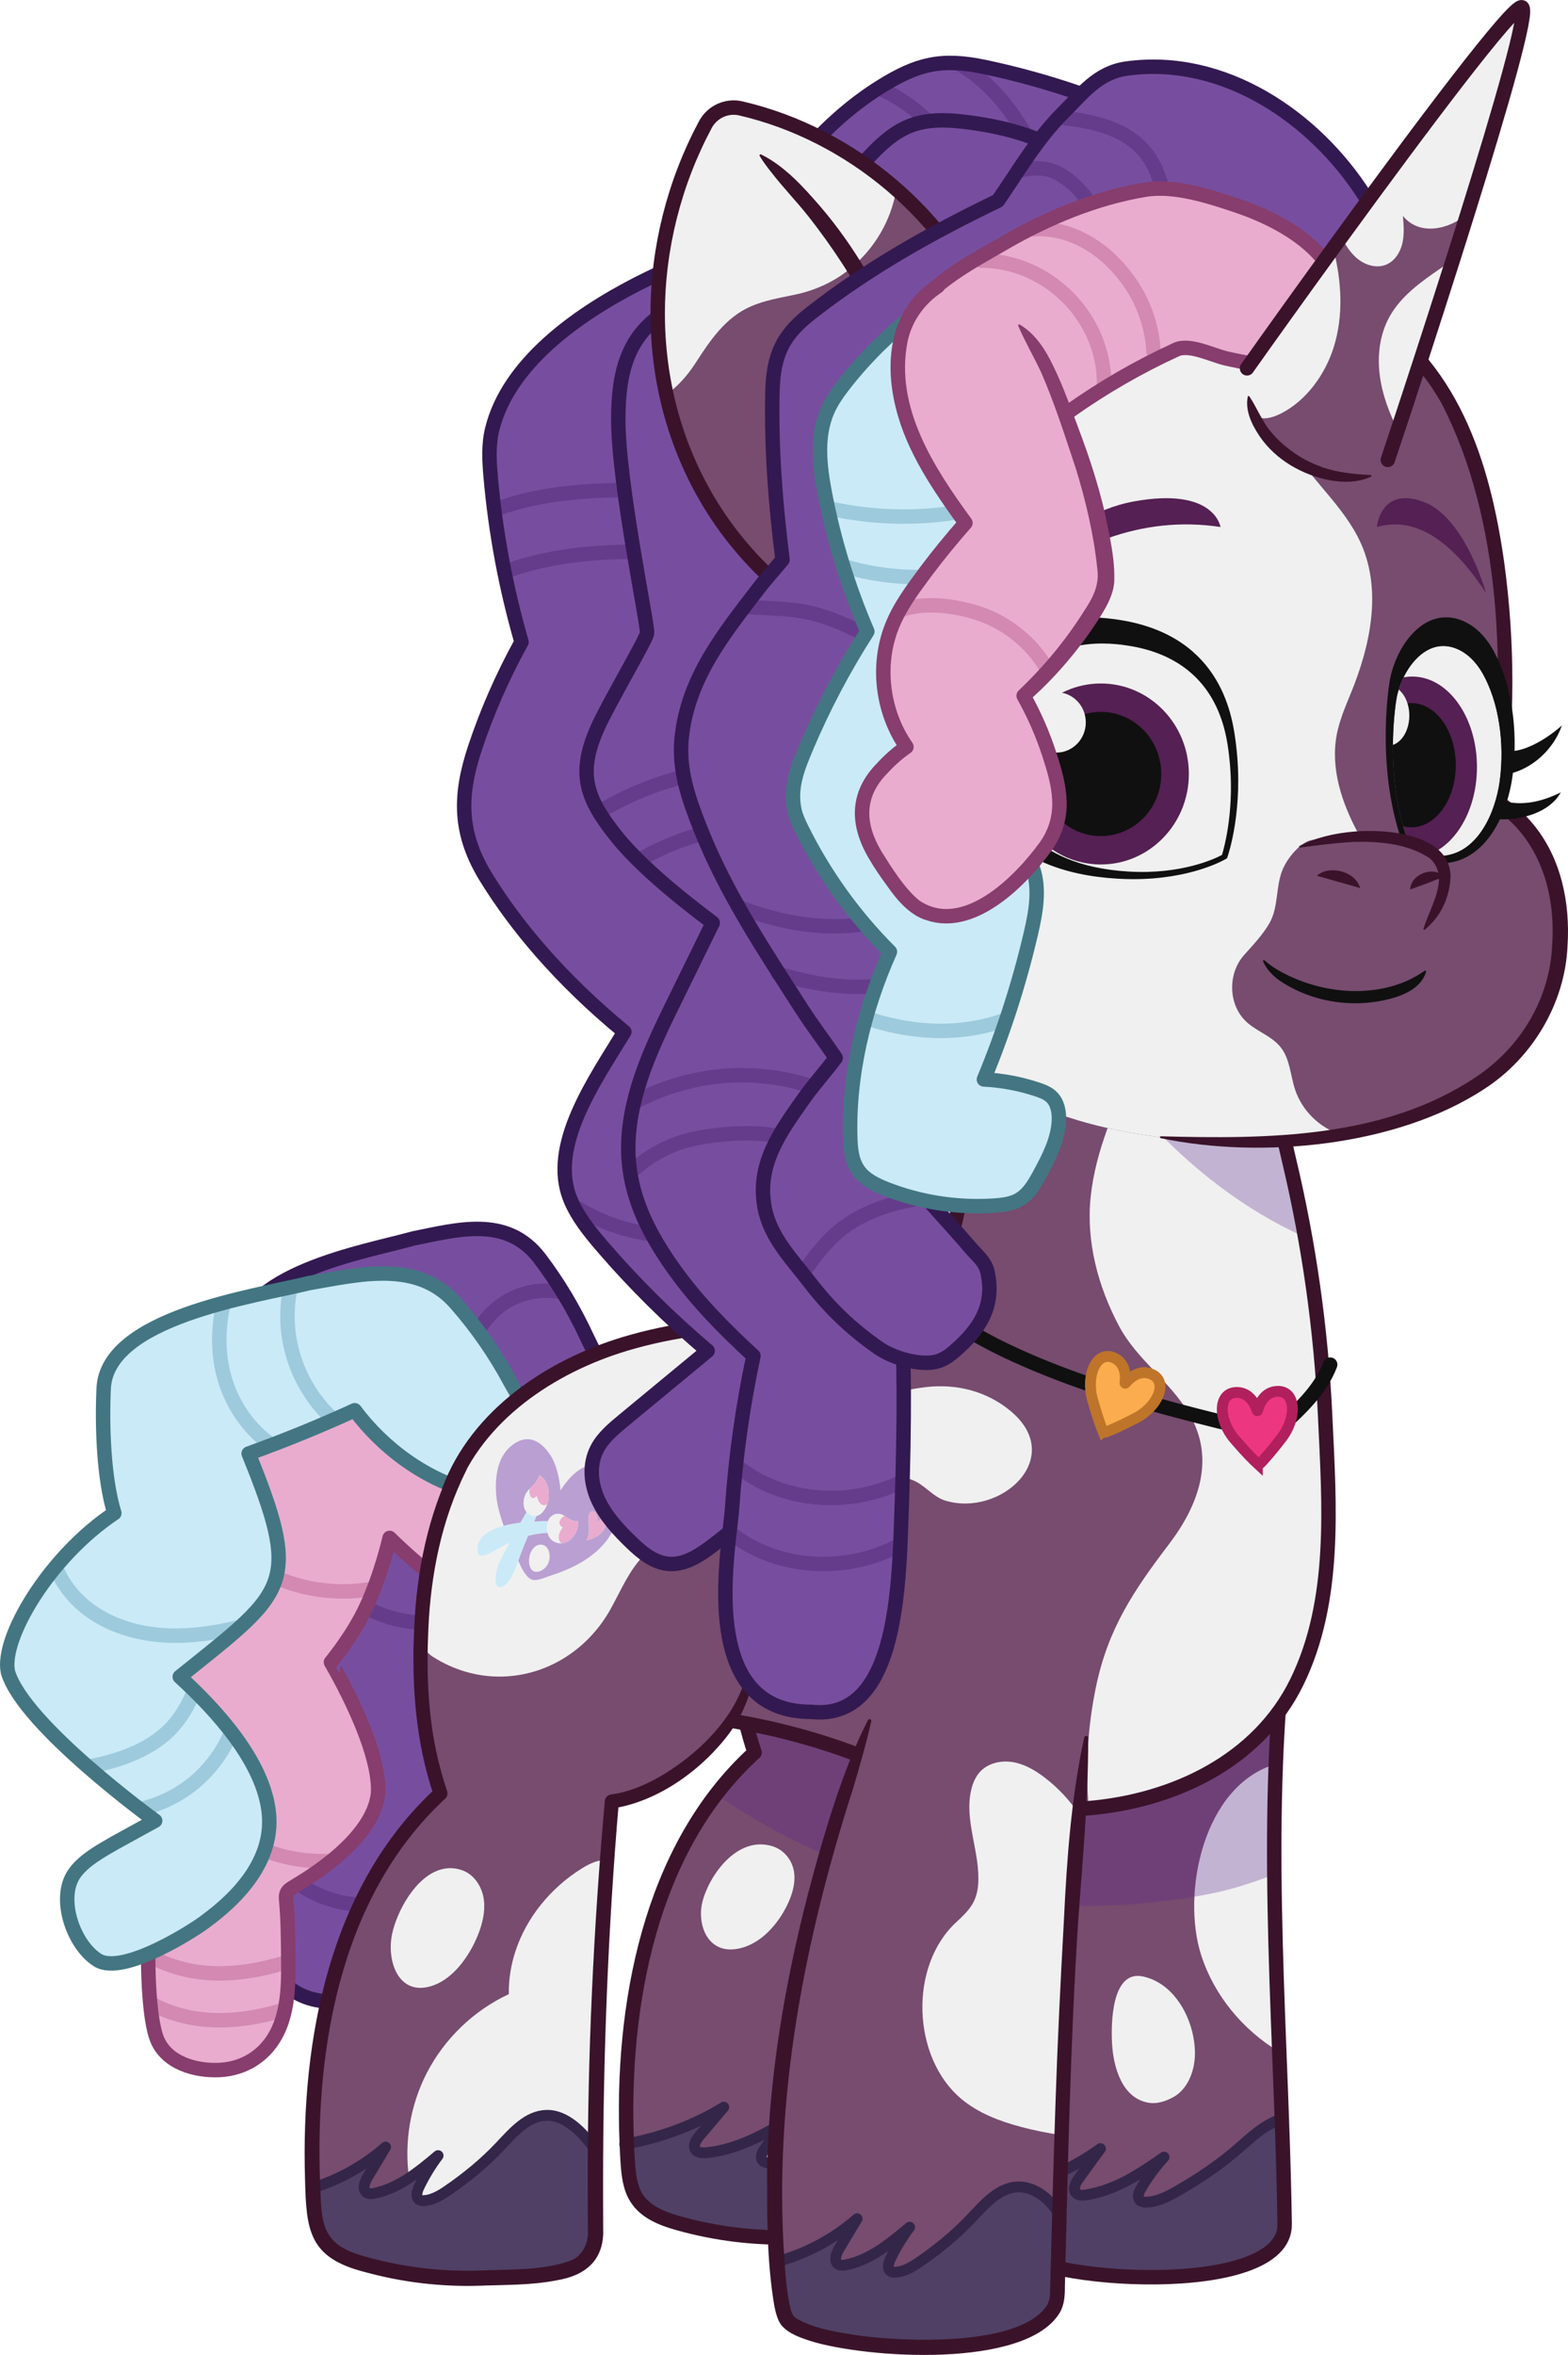
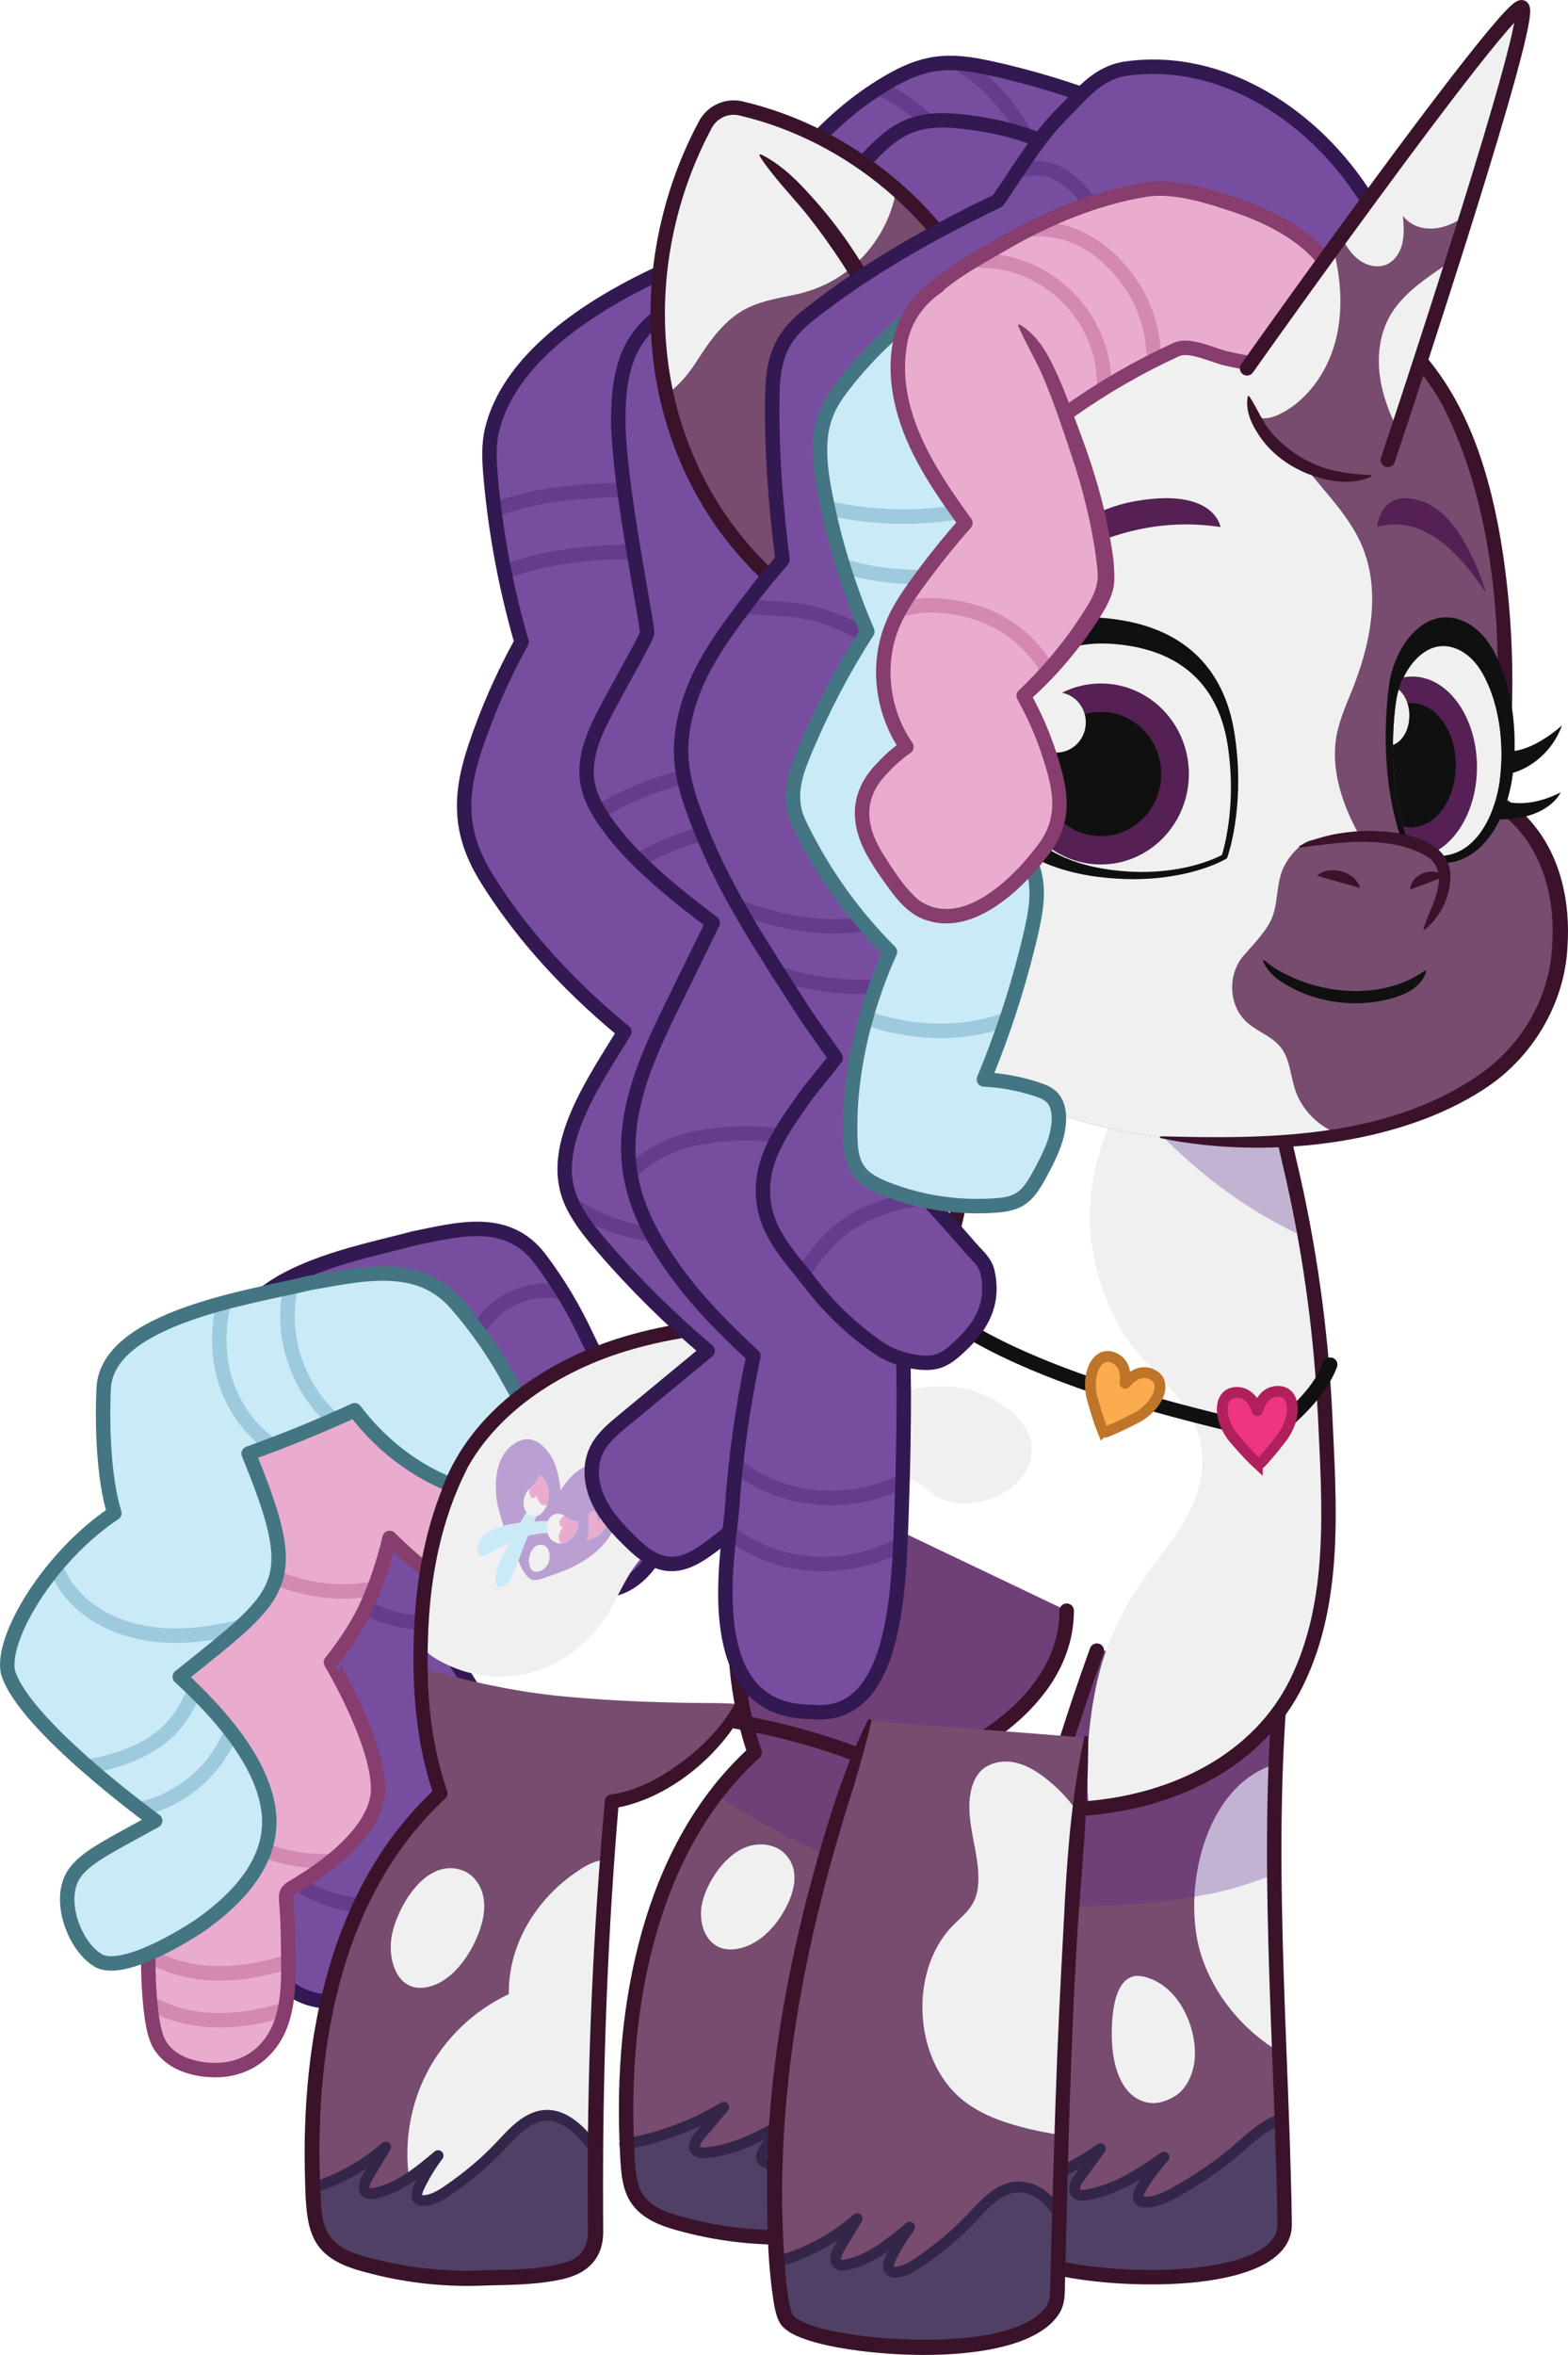
<svg xmlns="http://www.w3.org/2000/svg" viewBox="0 0 1810.813 2717.601">
  <svg viewBox="0 0 434.595 652.224">
    <defs>
      <clipPath id="clippath">
        <path d="M391.478,235.962c.105.124.987.905,6.627,1.122,11.573.462,16.475-12.727,17.546-20.581,1.48-10.856-.274-22.047-4.692-29.938-1.855-3.313-4.445-5.766-7.294-6.907-2.816-1.128-5.558-.962-8.151.496-4.719,2.654-7.695,8.833-8.465,13.45-.398,2.395-3.661,23.921,4.43,42.357Z" fill="none" />
      </clipPath>
    </defs>
    <g isolation="isolate">
      <g id="violette_colour_live_" data-name="violette colour (live)">
        <g id="lavette">
          <g id="body">
            <g id="tail">
              <g id="braid">
                <g id="colour">
                  <path d="M162.656,370.319c2.65,5.71,7.06,12.52,6.36,19.4-.02.27-.06.55-.11.82-1.14,7.01-9.22,12.87-15.11,10.3-11.15-3.25-21.44-11.9-28.35-22.62-8.31,4.41-16.79,8.41-25.39,11.99,6.08,17.32,8.43,26.78,6.54,34.43-2.12,8.58-9.56,14.87-23.03,27.4,8.67,9.17,20.21,23.6,21.35,37.99.44,5.64-.3,17-14.91,29.5-1.91,1.89-19.87,15.5-26.1,10.99-5.84-4.23-9.71-17.18-5.55-24.02,2.21-3.63,6.4-6.28,9.63-8.44.88-.58,9.68-6.16,9.68-6.16,0,0-31.51-26.45-35.24-41.15-1.75-9.38,9.89-32.01,25.48-44.03-2.59-9.69-2.96-24.35-2.56-34.48.71-19.72,35.77-25.45,49.24-29.24,12.17-2.42,25.9-6.44,35.03,5.57,5.04,6.64,9.42,13.96,13.04,21.75Z" fill="#774e9f" />
                </g>
                <g id="line">
                  <path d="M62.694,412.725c2.991,5.518,8.187,9.773,14.061,12.058,6.578,2.558,13.93,2.77,20.838,1.327,3.377-.706,6.783-1.858,9.329-4.186" fill="none" stroke="#653c8c" stroke-linecap="round" stroke-linejoin="round" stroke-width="4" />
                  <path d="M97.393,471.64c-10.411-3.562-22.8-.364-30.186,7.791-.283.313-.56.633-.827.962" fill="none" stroke="#653c8c" stroke-linecap="round" stroke-linejoin="round" stroke-width="4" />
                  <path d="M101.286,434.093c-12.659,6.237-28.981,4.082-39.587-5.227-2.368-2.078-4.518-4.638-5.705-7.511" fill="none" stroke="#653c8c" stroke-linecap="round" stroke-linejoin="round" stroke-width="4" />
                  <path d="M155.873,357.948c-2.915-.63-5.961-.66-8.882-.051-4.84,1.009-9.296,3.762-12.364,7.639-3.717,4.698-5.869,10.91-5.979,17.049" fill="none" stroke="#653c8c" stroke-linecap="round" stroke-linejoin="round" stroke-width="4" />
                  <path d="M169.016,389.719c.7-6.88-3.71-13.69-6.36-19.4-3.62-7.79-8-15.11-13.04-21.75-9.13-12.01-22.86-7.99-35.03-5.57-13.47,3.79-48.53,9.52-49.24,29.24-.4,10.13-.03,24.79,2.56,34.48-15.59,12.02-27.23,34.65-25.48,44.03,3.73,14.7,35.24,41.15,35.24,41.15,0,0-8.8,5.58-9.68,6.16-3.23,2.16-7.42,4.81-9.63,8.44-4.16,6.84-.29,19.79,5.55,24.02,6.23,4.51,24.19-9.1,26.1-10.99,14.61-12.5,15.35-23.86,14.91-29.5-1.14-14.39-12.68-28.82-21.35-37.99,13.47-12.53,20.91-18.82,23.03-27.4,1.89-7.65-.46-17.11-6.54-34.43,8.6-3.58,17.08-7.58,25.39-11.99,6.91,10.72,17.2,19.37,28.35,22.62,5.89,2.57,13.97-3.29,15.11-10.3.05-.27.09-.55.11-.82Z" fill="none" stroke="#331951" stroke-linecap="round" stroke-linejoin="round" stroke-width="4" />
                </g>
              </g>
              <g id="braid-2" data-name="braid">
                <g id="colour-2" data-name="colour">
                  <path d="M129.592,465.495c-2.421-3.903-5.65-8.971-5.65-9.061.54-.53,6.2-6.45,9.7-12.82,4.32-7.85,6.56-16.37,6.56-16.37,0,0,8.36,7.01,13.36,9.59,11.18,5.74,20.07,5.23,27-4.56,3.31-4.66,6.74-9.86,5.69-15.23-.88-4.49-4.72-8.1-8.63-11.21-11.22-8.92-24.37-15.95-38.02-21.95-8.87-3.9-17.4-5.94-26.08-.67-7.94,4.81-15.08,10.57-21.15,17.06-6.63,7.09-7.32,13-5.28,21.72.852,3.624,2.068,7.172,3.29,10.718-2.216,1.877-4.309,3.883-6.146,6.131-3.729,4.565-6.355,10.307-6.033,16.193.25,4.562,2.219,8.837,4.299,12.905,2.56,5.008,5.341,9.903,8.336,14.663-1.273.889-2.547,1.779-3.82,2.668-3.61,2.522-7.335,5.166-9.531,8.983-1.815,3.155-2.423,6.842-2.902,10.45-1.712,12.897-5.904,32.501,3.161,43.489,6.756,8.189,21.004,8.225,27.435-.351,7.571-10.111,7.571-23.781,6.38-35.291-.07-.67-.13-1.37.22-1.97.37-.61,1.11-.98,1.81-1.34,9.38-4.79,19.55-14.84,20.65-24.42.61-5.26.06-9.98-2.07-14.99-.197-.456-1.27-2.227-2.58-4.339Z" fill="#774e9f" />
                </g>
                <g id="line-2" data-name="line">
                  <path d="M112.293,525.43c-8.466,3.572-18.762,2.64-27.156-2.183-4.363-2.507-8.025-6.184-10.6-10.505" fill="none" stroke="#653c8c" stroke-linecap="round" stroke-linejoin="round" stroke-width="4" />
                  <path d="M130.755,447.044c-7.092,2.871-15.369,3.146-22.755.905-7.356-2.231-13.839-6.639-19.177-12.218" fill="none" stroke="#653c8c" stroke-linecap="round" stroke-linejoin="round" stroke-width="4" />
                  <path d="M129.592,465.495c-2.421-3.903-5.65-8.971-5.65-9.061.54-.53,6.2-6.45,9.7-12.82,4.32-7.85,6.56-16.37,6.56-16.37,0,0,8.36,7.01,13.36,9.59,11.18,5.74,20.07,5.23,27-4.56,3.31-4.66,6.74-9.86,5.69-15.23-.88-4.49-4.72-8.1-8.63-11.21-11.22-8.92-24.37-15.95-38.02-21.95-8.87-3.9-17.4-5.94-26.08-.67-7.94,4.81-15.08,10.57-21.15,17.06-6.63,7.09-7.32,13-5.28,21.72.852,3.624,2.068,7.172,3.29,10.718-2.216,1.877-4.309,3.883-6.146,6.131-3.729,4.565-6.355,10.307-6.033,16.193.25,4.562,2.219,8.837,4.299,12.905,2.56,5.008,5.341,9.903,8.336,14.663-1.273.889-2.547,1.779-3.82,2.668-3.61,2.522-7.335,5.166-9.531,8.983-1.815,3.155-2.423,6.842-2.902,10.45-1.712,12.897-5.904,32.501,3.161,43.489,6.756,8.189,21.004,8.225,27.435-.351,7.571-10.111,7.571-23.781,6.38-35.291-.07-.67-.13-1.37.22-1.97.37-.61,1.11-.98,1.81-1.34,9.38-4.79,19.55-14.84,20.65-24.42.61-5.26.06-9.98-2.07-14.99-.197-.456-1.27-2.227-2.58-4.339Z" fill="none" stroke="#331951" stroke-linecap="round" stroke-linejoin="round" stroke-width="4" />
                </g>
              </g>
              <g id="braid-3" data-name="braid">
                <g id="colour-3" data-name="colour">
                  <path d="M101.546,480.878c2.061,5.605,3.537,11.387,3.225,15.956-1.51,12.81-19.34,23.31-23.4,25.76-.7.42-1.44.86-1.81,1.58-.36.7-.29,1.53-.22,2.31.511,5.697.517,11.361.572,17.071.055,5.692-.109,11.568-2.075,16.975-2.763,7.602-9.13,12.465-17.21,12.788-6.558.263-14.575-1.988-17.168-8.705-3.872-10.031-2.918-49.167,1.928-55.67,2.698-3.62,6.612-6.124,10.573-8.29,3.313-1.813,6.724-3.448,10.212-4.896-8.791-12.508-16.678-25.745-20.606-40.453-3.462-12.962,4.253-27.308,9.522-38.759,5.686-12.357,12.261-24.507,21.496-34.606,3.092-3.381,6.533-6.558,10.667-8.533,6.726-3.213,13.797-1.847,20.129,1.437,13.65,7.08,26.8,15.36,38.02,25.88,3.91,3.66,7.75,7.92,8.63,13.2,1.05,6.33-2.38,12.46-5.69,17.96-6.94,11.53-15.82,12.14-27,5.36-5-3.03-13.36-11.3-13.36-11.3,0,0-2.24,10.05-6.56,19.3-3.5,7.5-9.16,14.48-9.7,15.11-.02.02,5.941,9.96,9.825,20.524Z" fill="#e9acce" />
                </g>
                <g id="line-3" data-name="line">
                  <path d="M90.564,515.448c-6.964.172-13.967-1.215-20.175-4.346-4.959-2.501-9.37-6.146-12.708-10.572" fill="none" stroke="#d389b2" stroke-linecap="round" stroke-linejoin="round" stroke-width="4" />
                  <path d="M101.659,440.267c-11.688,1.742-24.056-1.211-33.612-8.187-5.28-3.855-9.652-8.902-12.827-14.614" fill="none" stroke="#d389b2" stroke-linecap="round" stroke-linejoin="round" stroke-width="4" />
                  <path d="M79.293,543.5c-6.945,2.119-14.1,3.396-21.315,2.959-6.037-.366-12.137-2.12-17.313-5.211" fill="none" stroke="#d389b2" stroke-linecap="round" stroke-linejoin="round" stroke-width="4" />
                  <path d="M78.113,556.833c-6.574,1.907-13.328,3.02-20.135,2.608-5.504-.334-11.061-1.822-15.922-4.424" fill="none" stroke="#d389b2" stroke-linecap="round" stroke-linejoin="round" stroke-width="4" />
                  <path d="M101.546,480.878c2.061,5.605,3.537,11.387,3.225,15.956-1.51,12.81-19.34,23.31-23.4,25.76-.7.42-1.44.86-1.81,1.58-.36.7-.29,1.53-.22,2.31.511,5.697.517,11.361.572,17.071.055,5.692-.109,11.568-2.075,16.975-2.763,7.602-9.13,12.465-17.21,12.788-6.558.263-14.575-1.988-17.168-8.705-3.872-10.031-2.918-49.167,1.928-55.67,2.698-3.62,6.612-6.124,10.573-8.29,3.313-1.813,6.724-3.448,10.212-4.896-8.791-12.508-16.678-25.745-20.606-40.453-3.462-12.962,4.253-27.308,9.522-38.759,5.686-12.357,12.261-24.507,21.496-34.606,3.092-3.381,6.533-6.558,10.667-8.533,6.726-3.213,13.797-1.847,20.129,1.437,13.65,7.08,26.8,15.36,38.02,25.88,3.91,3.66,7.75,7.92,8.63,13.2,1.05,6.33-2.38,12.46-5.69,17.96-6.94,11.53-15.82,12.14-27,5.36-5-3.03-13.36-11.3-13.36-11.3,0,0-2.24,10.05-6.56,19.3-3.5,7.5-9.16,14.48-9.7,15.11-.02.02,5.941,9.96,9.825,20.524Z" fill="none" stroke="#873d6d" stroke-linecap="round" stroke-linejoin="round" stroke-width="4" />
                </g>
              </g>
              <g id="braid-4" data-name="braid">
                <g id="colour-4" data-name="colour">
                  <path d="M141.393,382.683c3.07,5.71,8.18,12.52,7.37,19.39-.03.28-.07.56-.13.83-1.32,7.01-10.68,12.87-17.49,10.3-12.92-3.25-24.83-11.9-32.83-22.62-9.62,4.41-19.44,8.41-29.4,11.99,7.05,17.32,9.76,26.78,7.58,34.43-2.45,8.58-11.08,14.87-26.67,27.4,10.04,9.17,23.4,23.6,24.72,37.99.51,5.64-.34,17-17.26,29.5-2.22,1.89-23.01,15.5-30.22,10.99-6.76-4.23-11.24-17.18-6.42-24.02,2.55-3.63,7.4-6.28,11.15-8.44,1.01-.58,11.21-6.16,11.21-6.16,0,0-36.49-26.45-40.8-41.16-2.03-9.38,11.44-32,29.49-44.02-2.99-9.69-3.43-24.35-2.96-34.48.83-19.72,41.41-25.45,57.01-29.25,14.09-2.41,29.99-6.43,40.55,5.58,5.85,6.64,10.92,13.96,15.1,21.75Z" fill="#caeaf7" />
                </g>
                <g id="line-4" data-name="line">
                  <path d="M61.693,362.238c-1.216,5.986-1.269,12.171.172,18.096,1.836,7.55,6.283,14.561,12.453,19.188" fill="none" stroke="#9dcadc" stroke-linecap="round" stroke-linejoin="round" stroke-width="4" />
                  <path d="M80.341,357.336c-.769,4.131-.881,8.383-.291,12.544,1.229,8.663,5.492,16.861,11.858,22.859" fill="none" stroke="#9dcadc" stroke-linecap="round" stroke-linejoin="round" stroke-width="4" />
                  <path d="M65.678,450.804c-6.277,1.482-12.68,2.427-19.108,2.173-8.315-.329-16.732-2.799-23.152-8.094-3.175-2.619-5.795-5.984-7.525-9.718" fill="none" stroke="#9dcadc" stroke-linecap="round" stroke-linejoin="round" stroke-width="4" />
                  <path d="M53.236,469.637c-1.336,3.099-3.116,5.997-5.356,8.517-5.359,6.028-14.022,9.321-22.34,10.939" fill="none" stroke="#9dcadc" stroke-linecap="round" stroke-linejoin="round" stroke-width="4" />
                  <path d="M63.942,480.087c-2.365,5.543-6.122,10.495-10.863,14.219-3.965,3.114-8.602,5.355-13.492,6.58" fill="none" stroke="#9dcadc" stroke-linecap="round" stroke-linejoin="round" stroke-width="4" />
                  <path d="M148.763,402.073c.81-6.87-4.3-13.68-7.37-19.39-4.18-7.79-9.25-15.11-15.1-21.75-10.56-12.01-26.46-7.99-40.55-5.58-15.6,3.8-56.18,9.53-57.01,29.25-.47,10.13-.03,24.79,2.96,34.48-18.05,12.02-31.52,34.64-29.49,44.02,4.31,14.71,40.8,41.16,40.8,41.16,0,0-10.2,5.58-11.21,6.16-3.75,2.16-8.6,4.81-11.15,8.44-4.82,6.84-.34,19.79,6.42,24.02,7.21,4.51,28-9.1,30.22-10.99,16.92-12.5,17.77-23.86,17.26-29.5-1.32-14.39-14.68-28.82-24.72-37.99,15.59-12.53,24.22-18.82,26.67-27.4,2.18-7.65-.53-17.11-7.58-34.43,9.96-3.58,19.78-7.58,29.4-11.99,8,10.72,19.91,19.37,32.83,22.62,6.81,2.57,16.17-3.29,17.49-10.3.06-.27.1-.55.13-.83Z" fill="none" stroke="#437682" stroke-linecap="round" stroke-linejoin="round" stroke-width="4" />
                </g>
              </g>
            </g>
            <g id="leg">
              <g id="colour-5" data-name="colour">
                <path d="M252.131,607.204c.03,4.3-2.48,8.2-6.34,9.62-7.42,2.74-17.26,2.48-25.11,2.78-11.02.42-22.09-.88-32.74-3.89-4.4-1.24-9.06-3.03-11.56-7.04-1.83-2.94-2.18-6.6-2.41-10.11-.1-1.59-.19-3.19-.24-4.8,9.79-1.82,19.03-5.31,26.87-10.16-2.29,2.68-4.56,5.37-6.83,8.06-1.11,1.31-2.07,3.34-.4,4.25.77.41,1.77.37,2.67.28,8.71-.97,16.07-5.22,23.02-9.35-2.79,2.63-5.23,5.5-7.27,8.53-.74,1.09-1.28,2.68.05,3.38.49.26,1.11.31,1.69.31,3.05-.02,5.85-1.16,8.43-2.39,6.88-3.26,13.41-7.02,19.21-11.39,3.34-2.52,6.89-5.37,11.01-6.81-.1,9.31-.12,18.82-.05,28.73Z" fill="#504065" />
                <path d="M295.651,446.084c0,12.93-7.6,23.19-16.11,30.26-7.05,5.85-15.26,10.3-22.89,11.26-2.82,32.69-4.13,60.72-4.47,90.87-4.12,1.44-7.67,4.29-11.01,6.81-5.8,4.37-12.33,8.13-19.21,11.39-2.58,1.23-5.38,2.37-8.43,2.39-.58,0-1.2-.05-1.69-.31-1.33-.7-.79-2.29-.05-3.38,2.04-3.03,4.48-5.9,7.27-8.53-6.95,4.13-14.31,8.38-23.02,9.35-.9.09-1.9.13-2.67-.28-1.67-.91-.71-2.94.4-4.25,2.27-2.69,4.54-5.38,6.83-8.06-7.84,4.85-17.08,8.34-26.87,10.16-1.61-37.84,6.25-81.94,35.42-108.38-4.01-11.92-5.47-23.73-5.53-35.77-.06-14.96,1.25-30.26,6.19-44.47l85.84,40.94Z" fill="#774c6f" />
                <path d="M219.921,517.654c.67,2.79.06,5.7-1.03,8.38-2.14,5.28-6.8,11.61-13.19,13.41-9.25,2.61-12.6-6.03-11.05-12.56,1.65-6.95,9.39-18.6,19.4-15.57,3.07.93,5.2,3.55,5.87,6.34Z" fill="#f0f0f0" />
-                 <path d="M234.592,528.434c-4.833,11.755-3.293,27.648-3.172,27.588-.933.462-1.831.974-2.711,1.508-.03.04-.049.081-.081.121-5.415,6.516-10.372,14.527-12.479,23.02-.222,2.903-.385,5.72-.649,8.253,1.201-.687,2.389-1.383,3.562-2.08-2.304,2.172-4.941,4.416-6.791,6.987-.72,1-1.362,2.299-.843,3.417,1.513,3.265,8.443.424,10.535-.574,6.88-3.26,13.41-7.02,19.21-11.39,3.34-2.52,6.89-5.37,11.01-6.81.274-24.251,1.176-47.135,2.986-72.171-4.109,1.867-15.568,9.954-20.575,22.131Z" fill="#f0f0f0" />
                <path d="M198.477,497.019c4.482,3.023,9.07,5.893,13.798,8.547,13.226,7.425,27.283,13.053,41.837,16.804.658-11.179,1.494-22.652,2.539-34.766,7.63-.96,15.84-5.41,22.89-11.26,8.51-7.07,16.11-17.33,16.11-30.26l-85.84-40.94c-4.94,14.21-6.25,29.51-6.19,44.47.06,12.04,1.52,23.85,5.53,35.77-3.941,3.573-7.481,7.477-10.674,11.635Z" fill="#5b268e" mix-blend-mode="multiply" opacity=".3" />
              </g>
              <g id="line-5" data-name="line">
                <path d="M252.541,578.344c-.12.04-.24.08-.36.13-4.12,1.44-7.67,4.29-11.01,6.81-5.8,4.37-12.33,8.13-19.21,11.39-2.58,1.23-5.38,2.37-8.43,2.39-.58,0-1.2-.05-1.69-.31-1.33-.7-.79-2.29-.05-3.38,2.04-3.03,4.48-5.9,7.27-8.53-6.95,4.13-14.31,8.38-23.02,9.35-.9.09-1.9.13-2.67-.28-1.67-.91-.71-2.94.4-4.25,2.27-2.69,4.54-5.38,6.83-8.06-7.84,4.85-17.08,8.34-26.87,10.16-.19.04-.39.08-.58.11" fill="none" stroke="#342649" stroke-linecap="round" stroke-linejoin="round" stroke-width="3" />
                <path d="M209.811,405.144c-4.94,14.21-6.25,29.51-6.19,44.47.06,12.04,1.52,23.85,5.53,35.77-29.17,26.44-37.03,70.54-35.42,108.38.05,1.61.14,3.21.24,4.8.23,3.51.58,7.17,2.41,10.11,2.5,4.01,7.16,5.8,11.56,7.04,10.65,3.01,21.72,4.31,32.74,3.89,7.85-.3,17.69-.04,25.11-2.78,3.86-1.42,6.37-5.32,6.34-9.62-.07-9.91-.05-19.42.05-28.73.34-30.15,1.65-58.18,4.47-90.87,7.63-.96,15.84-5.41,22.89-11.26,8.51-7.07,16.11-17.33,16.11-30.26" fill="none" stroke="#3a132a" stroke-linecap="round" stroke-linejoin="round" stroke-width="4" />
              </g>
            </g>
            <g id="leg-2" data-name="leg">
              <g id="colour-6" data-name="colour">
                <path d="M301.271,607.864c8.2-1.38,14.97-5.98,21.36-10.43-2.52,2.76-4.7,5.74-6.49,8.86-.65,1.13-1.09,2.74.2,3.38.47.24,1.06.26,1.61.23,2.89-.17,5.49-1.44,7.87-2.79,6.37-3.59,12.38-7.65,17.67-12.29,3.14-2.76,6.47-5.88,10.45-7.48l1.35-.05c.35,9.67.63,19.25.77,28.71.3,21.03-69.93,15.86-75.1,6.87-1.34-2.34-2.17-8.7-2.66-16.16l1.19-.07c9.39-2.27,18.17-6.24,25.52-11.57-2.04,2.79-4.07,5.58-6.1,8.38-.99,1.36-1.81,3.43-.18,4.26.74.38,1.69.29,2.54.15Z" fill="#504065" />
                <path d="M354.571,568.294c.25,6.36.5,12.7.72,19l-1.35.05c-3.98,1.6-7.31,4.72-10.45,7.48-5.29,4.64-11.3,8.7-17.67,12.29-2.38,1.35-4.98,2.62-7.87,2.79-.55.03-1.14.01-1.61-.23-1.29-.64-.85-2.25-.2-3.38,1.79-3.12,3.97-6.1,6.49-8.86-6.39,4.45-13.16,9.05-21.36,10.43-.85.14-1.8.23-2.54-.15-1.63-.83-.81-2.9.18-4.26,2.03-2.8,4.06-5.59,6.1-8.38-7.35,5.33-16.13,9.3-25.52,11.57l-1.19.07c-.78-11.9-.68-26.59-.38-32.15,2.17-41.21,12.27-79.19,26.09-117.41l51.73,1.27c-1.08,9.97-1.75,20.03-2.14,30.15-1.01,26.47-.05,53.29.97,79.72Z" fill="#774c6f" />
                <path d="M353.601,488.574c-1.01,26.47-.05,53.29.97,79.72-10.16-6.09-18.06-15.71-21.62-26.71-5.56-17.18.51-47.11,20.65-53.01Z" fill="#f0f0f0" />
                <path d="M330.741,564.064c.33,1.69.48,3.37.45,4.99-.07,4.47-1.96,9.58-6.03,11.79-2.03,1.1-4.34,1.89-6.63,1.56-7.56-1.12-9.96-9.95-10.31-16.46-.3-5.43-.18-20.47,8.63-18.53,7.59,1.69,12.44,9.17,13.89,16.65Z" fill="#f0f0f0" />
                <path d="M291.269,527.754c14.741.514,29.936-.394,44.413-3.301,6.022-1.209,11.821-3.125,17.522-5.331-.084-10.206.01-20.403.397-30.548.39-10.12,1.06-20.18,2.14-30.15l-51.73-1.27c-8.395,23.217-15.403,46.35-20.109,70.167,2.449.19,4.904.347,7.367.433Z" fill="#5b268e" mix-blend-mode="multiply" opacity=".3" />
              </g>
              <g id="line-6" data-name="line">
                <path d="M353.941,587.344c-3.98,1.6-7.31,4.72-10.45,7.48-5.29,4.64-11.3,8.7-17.67,12.29-2.38,1.35-4.98,2.62-7.87,2.79-.55.03-1.14.01-1.61-.23-1.29-.64-.85-2.25-.2-3.38,1.79-3.12,3.97-6.1,6.49-8.86-6.39,4.45-13.16,9.05-21.36,10.43-.85.14-1.8.23-2.54-.15-1.63-.83-.81-2.9.18-4.26,2.03-2.8,4.06-5.59,6.1-8.38-7.35,5.33-16.13,9.3-25.52,11.57" fill="none" stroke="#342649" stroke-linecap="round" stroke-linejoin="round" stroke-width="3" />
                <path d="M355.741,458.424c-1.08,9.97-1.75,20.03-2.14,30.15-1.01,26.47-.05,53.29.97,79.72.25,6.36.5,12.7.72,19,.35,9.67.63,19.25.77,28.71.3,21.03-69.93,15.86-75.1,6.87-1.34-2.34-2.17-8.7-2.66-16.16-.78-11.9-.68-26.59-.38-32.15,2.17-41.21,12.27-79.19,26.09-117.41" fill="none" stroke="#3a132a" stroke-linecap="round" stroke-linejoin="round" stroke-width="4" />
              </g>
            </g>
            <g id="body-2" data-name="body">
              <g id="lines">
                <g id="body-3" data-name="body">
                  <g id="colour-7" data-name="colour">
-                     <path d="M359.421,465.894c-10.69,21.84-34.09,32.88-57.66,34.9-8,.69-16.02.33-23.57-1-16.73-2.96-32.11-11.3-48.16-16.53-11.27-3.67-22.89-6.27-34.65-7.76-6.66-.84-13.2-.86-19.75-1.16l-4.27-1.26c-1.47,2.05-3.15,3.97-5.02,5.67-8.09,7.36-19.47,11.36-30.25,9.46-15.95-2.81-20.081-21.219-19.491-35.999.288-7.208,1.001-14.41,2.378-21.495,1.278-6.579,2.821-13.792,5.947-19.765,5.009-9.571,11.179-17.814,19.83-24.48,8.438-6.502,18.209-11.174,28.386-14.241,6.67-2.01,13.52-3.41,20.43-4.33,6.42-.85,12.91-1.29,19.36-1.42,3.77-.07,43.71,2.63,43.71,3.64.11-.42,2.66-10.12,5.18-19.81,6.81-26.01,9.35-45.86,13.93-72.35,1.29-7.49,3.68-14.19,10.2-18.09,3.93-2.35,8.46-3.45,12.93-4.39,6.16-1.28,12.55-2.31,18.72-1.04,2.34.48,4.58,1.28,6.71,2.35,4.19,2.06,7.93,5.1,11.1,8.56,13.77,15.04,17.29,36.75,21.86,55.94,5.54,23.24,8.9,47,10.01,70.86,1.13,24.35,3.22,51.16-7.86,73.74Z" fill="#774c6f" />
                    <path d="M138.098,464.351c-6.102-.067-12.324-1.814-18.102-5.469-8-5.06-2.831-21.714-1.178-29.169,2.27-10.237,5.934-20.397,12.069-28.984,10.136-14.187,25.761-23.523,42.253-28.496,6.67-2.01,13.52-3.41,20.43-4.33,4.2,5.2,7.07,11.57,8.25,18.17,2.411,13.487-.828,27.252-11.899,35.974-3.894,3.068-8.363,5.452-11.773,9.052-3.882,4.099-6.093,9.449-8.824,14.39-6.662,12.053-18.694,19-31.228,18.862Z" fill="#f0f0f0" />
                    <path d="M227.966,440.749c-1.877-.001-3.818-.081-5.507-.828-3.048-1.348-4.611-4.761-4.078-7.814s2.86-5.676,5.733-7.314,6.25-2.392,9.61-2.784c3.245-.379,6.611-.432,9.714.513,5.821,1.773,10.141,8.652,5.982,13.703-4.045,4.912-15.608,4.526-21.454,4.525Z" fill="#f0f0f0" />
                    <path d="M261.95,415.591c-3.012-.925-5.119-3.619-7.88-5.136-5.944-3.266-13.182.042-19.064-2.746-5.498-2.605-5.39-10.174-1.58-14.446,5.026-5.634,15.981-8.246,23.233-9.091,8.444-.983,16.819,1.123,23.411,6.6,15.567,12.933-2.728,29.546-18.12,24.818Z" fill="#f0f0f0" />
-                     <path d="M367.281,392.154c1.13,24.35,3.22,51.16-7.86,73.74-10.69,21.84-34.09,32.88-57.66,34.9l-.02-.23c-.94-11.08-.26-22.3,1.99-33.2,3.35-16.25,10.42-26.75,20.29-39.72,8.01-10.52,13-23.41,5.64-35.95-5.4-9.21-14.49-15-19.53-24.47-5.78-10.89-9.13-23.32-7.84-35.7,2.73-26.32,22.42-47.48,22.02-74.73,4.19,2.06,7.93,5.1,11.1,8.56,13.77,15.04,17.29,36.75,21.86,55.94,5.54,23.24,8.9,47,10.01,70.86Z" fill="#f0f0f0" />
+                     <path d="M367.281,392.154c1.13,24.35,3.22,51.16-7.86,73.74-10.69,21.84-34.09,32.88-57.66,34.9l-.02-.23c-.94-11.08-.26-22.3,1.99-33.2,3.35-16.25,10.42-26.75,20.29-39.72,8.01-10.52,13-23.41,5.64-35.95-5.4-9.21-14.49-15-19.53-24.47-5.78-10.89-9.13-23.32-7.84-35.7,2.73-26.32,22.42-47.48,22.02-74.73,4.19,2.06,7.93,5.1,11.1,8.56,13.77,15.04,17.29,36.75,21.86,55.94,5.54,23.24,8.9,47,10.01,70.86" fill="#f0f0f0" />
                    <path d="M317.811,310.159c12.567,13.629,27.148,24.976,43.898,32.511-1.278-7.165-2.751-14.296-4.438-21.376-4.57-19.19-8.09-40.9-21.86-55.94-3.17-3.46-6.91-6.5-11.1-8.56-2.13-1.07-4.37-1.87-6.71-2.35-6.17-1.27-12.56-.24-18.72,1.04-3.392.713-6.817,1.522-9.989,2.895,3.947,19.809,15.383,37.1,28.919,51.779Z" fill="#5b268e" mix-blend-mode="multiply" opacity=".3" />
                  </g>
                  <g id="line-7" data-name="line">
                    <path d="M256.641,370.134v-.01c.11-.42,2.66-10.12,5.18-19.81,6.81-26.01,9.35-45.86,13.93-72.35,1.29-7.49,3.68-14.19,10.2-18.09,3.93-2.35,8.46-3.45,12.93-4.39,6.16-1.28,12.55-2.31,18.72-1.04,2.34.48,4.58,1.28,6.71,2.35,4.19,2.06,7.93,5.1,11.1,8.56,13.77,15.04,17.29,36.75,21.86,55.94,5.54,23.24,8.9,47,10.01,70.86,1.13,24.35,3.22,51.16-7.86,73.74-10.69,21.84-34.09,32.88-57.66,34.9-8,.69-16.02.33-23.57-1-16.73-2.96-32.11-11.3-48.16-16.53-11.27-3.67-22.89-6.27-34.65-7.76-6.66-.84-13.2-.86-19.75-1.16" fill="none" stroke="#3a132a" stroke-linecap="round" stroke-linejoin="round" stroke-width="4" />
                    <path d="M124.525,412.659c7.733-20.692,28.092-34.24,48.616-40.425,6.67-2.01,13.52-3.41,20.43-4.33,6.42-.85,12.91-1.311,19.36-1.42,11.162-.189,29.45,1.42,43.71,3.64" fill="none" stroke="#3a132a" stroke-linecap="round" stroke-linejoin="round" stroke-width="4" />
                  </g>
                </g>
              </g>
            </g>
            <g id="leg-3" data-name="leg">
              <g id="colour-8" data-name="colour">
                <path d="M301.061,481.274c-.76,7.05-1.44,14.1-2.04,21.13-2.58,29.83-3.88,59.48-4.78,88.93-.21,6.9-.4,13.79-.59,20.67l-.91-.02c-.6-.82-1.26-1.61-1.98-2.34-2.28-2.33-5.38-4.05-8.63-3.95-5.28.15-9.18,4.69-12.8,8.54-4.37,4.64-9.32,8.7-14.58,12.3-1.97,1.34-4.12,2.61-6.5,2.78-.46.03-.94.02-1.33-.22-1.06-.65-.7-2.26-.17-3.38,1.48-3.13,3.28-6.11,5.36-8.87-5.28,4.45-10.87,9.05-17.64,10.43-.7.14-1.48.23-2.09-.14-1.35-.84-.67-2.91.14-4.27,1.68-2.79,3.36-5.59,5.04-8.38-6.07,5.33-13.32,9.31-21.07,11.57l-1.18.07c-.78-11.9-.68-26.59-.39-32.15,2.17-41.21,12.27-79.19,26.1-117.4l39.38,3.08,20.66,1.62Z" fill="#774c6f" />
                <path d="M289.531,492.304c3.69,2.81,6.91,6.24,9.49,10.1-2.58,29.83-3.88,59.48-4.78,88.93-3.81-.53-7.59-1.29-11.3-2.28-5.93-1.58-11.83-3.82-16.53-7.77-13.63-11.45-14.56-36.79-1.34-48.94,3.62-3.33,5.74-5.64,6.06-10.69.54-8.75-4-17.56-1.91-26.08.43-1.77,1.17-3.51,2.41-4.86,2.01-2.18,5.15-3.05,8.12-2.8.33.02.65.06.97.12,3.25.54,6.19,2.27,8.81,4.27Z" fill="#f0f0f0" />
                <path d="M282.131,605.694c3.25-.1,6.35,1.62,8.63,3.95.72.73,1.38,1.52,1.98,2.34l.91.02c-.2,7.82-.39,15.62-.59,23.41-.53,21.03-69.93,15.86-75.1,6.87-1.34-2.34-2.17-8.7-2.65-16.16l1.18-.07c7.75-2.26,15-6.24,21.07-11.57-1.68,2.79-3.36,5.59-5.04,8.38-.81,1.36-1.49,3.43-.14,4.27.61.37,1.39.28,2.09.14,6.77-1.38,12.36-5.98,17.64-10.43-2.08,2.76-3.88,5.74-5.36,8.87-.53,1.12-.89,2.73.17,3.38.39.24.87.25,1.33.22,2.38-.17,4.53-1.44,6.5-2.78,5.26-3.6,10.21-7.66,14.58-12.3,3.62-3.85,7.52-8.39,12.8-8.54Z" fill="#504065" />
              </g>
              <g>
                <path d="M292.742,611.987c-.604-.826-1.256-1.615-1.976-2.346-2.285-2.322-5.382-4.042-8.639-3.949-5.274.15-9.179,4.697-12.794,8.54-4.369,4.645-9.326,8.702-14.585,12.3-1.968,1.347-4.118,2.614-6.497,2.782-.457.032-.942.016-1.334-.222-1.061-.646-.699-2.258-.168-3.38,1.481-3.127,3.281-6.102,5.363-8.866-5.281,4.45-10.869,9.053-17.636,10.427-.704.143-1.486.236-2.095-.143-1.348-.837-.674-2.905.144-4.266,1.679-2.793,3.358-5.586,5.037-8.379-6.067,5.332-13.318,9.304-21.068,11.574" fill="none" stroke="#342649" stroke-linecap="round" stroke-linejoin="round" stroke-width="3" />
                <path d="M301.614,481.329c.032,17.016-1.539,33.812-2.777,50.685-2.179,33.771-2.843,67.621-3.692,101.458.013,2.407-.165,5.001-1.453,7.102-9.419,15.583-53.669,12.601-69.099,7.779-2.668-.895-5.857-1.903-7.972-4.307-1.199-1.551-1.61-3.611-1.999-5.366-2.166-12.795-2.001-25.582-2.003-38.456.593-25.541,4.956-50.999,11.323-75.682,3.271-12.323,6.745-24.615,11.413-36.485,1.558-3.953,3.264-7.85,5.203-11.655.124-.243.421-.34.665-.216.204.104.304.336.258.549-1.318,5.96-3.242,12.522-4.97,18.401-13.524,41.989-22.158,86.132-19.123,130.376.274,4.166.603,8.382,1.376,12.321.423,1.61.488,3.299,1.893,4.215,4.988,2.983,11.442,3.864,17.269,4.79,12.631,1.739,44.526,3.179,52.211-8.27.64-1.103.907-2.35.9-3.611.459-17.457.898-34.919,1.508-52.384.556-16.942,1.4-33.874,2.334-50.802.821-16.932,2.02-33.899,5.63-50.561.065-.302.363-.494.665-.428.262.057.441.29.441.548h0Z" fill="#3a132a" />
              </g>
            </g>
            <g id="leg-4" data-name="leg">
              <g id="colour-9" data-name="colour">
                <path d="M86.821,605.924c7.37-2.31,14.25-6.17,20.05-11.27-1.68,2.8-3.36,5.59-5.04,8.38-.81,1.36-1.49,3.43-.14,4.27.61.38,1.39.28,2.1.14,3.46-.7,6.62-2.25,9.58-4.2,2.82-1.85,5.47-4.06,8.05-6.23-2.08,2.77-3.88,5.74-5.36,8.87-.53,1.12-.89,2.73.17,3.38.39.24.87.25,1.33.22,2.38-.17,4.53-1.43,6.5-2.78,5.26-3.6,10.21-7.66,14.58-12.3,3.62-3.84,7.52-8.39,12.8-8.54s9.93,4.55,13.41,9.34h.21c-.06,7.59-.05,15.33,0,23.33.03,4.3-2.48,8.2-6.34,9.62-7.42,2.74-17.26,2.48-25.11,2.78-11.02.42-22.09-.88-32.74-3.89-4.4-1.24-9.06-3.03-11.56-7.04-1.83-2.94-2.18-6.6-2.41-10.11-.08-1.31-.16-2.63-.21-3.96l.13-.01Z" fill="#504065" />
                <path d="M199.079,471.699c-14.175-.05-28.357-.494-42.476-1.817-13.719-1.286-27.001-4.194-40.032-8.047.117,11.732,1.599,23.253,5.51,34.878-10.06,9.12-17.59,20.34-23.06,32.68-10.52,23.7-13.49,51.53-12.33,76.54l.13-.01c7.37-2.31,14.25-6.17,20.05-11.27-1.68,2.8-3.36,5.59-5.04,8.38-.81,1.36-1.49,3.43-.14,4.27.61.38,1.39.28,2.1.14,3.46-.7,6.62-2.25,9.58-4.2,2.82-1.85,5.47-4.06,8.05-6.23-2.08,2.77-3.88,5.74-5.36,8.87-.53,1.12-.89,2.73.17,3.38.39.24.87.25,1.33.22,2.38-.17,4.53-1.43,6.5-2.78,5.26-3.6,10.21-7.66,14.58-12.3,3.62-3.84,7.52-8.39,12.8-8.54,5.28-.15,9.93,4.55,13.41,9.34h.21c.2-27.07,1.15-52.15,3.22-80.01.39-5.31.82-10.72,1.3-16.26,7.63-.96,15.84-5.41,22.89-11.26,5.012-4.164,9.694-9.443,12.708-15.713-2.202-.114-4.291-.255-6.101-.261Z" fill="#774c6f" />
                <path d="M133.941,525.194c.67,3.17.06,6.49-1.03,9.55-.4,1.13-.9,2.3-1.47,3.47-2.49,5.06-6.54,10.13-11.73,11.8-9.25,2.97-12.59-6.86-11.05-14.3.32-1.54.87-3.28,1.63-5.06,3.12-7.39,9.72-15.47,17.78-12.68,3.06,1.06,5.2,4.05,5.87,7.22Z" fill="#f0f0f0" />
                <path d="M168.281,515.194c-2.07,27.86-3.02,52.94-3.22,80.01h-.21c-3.48-4.79-8.13-9.49-13.41-9.34s-9.18,4.7-12.8,8.54c-4.37,4.64-9.32,8.7-14.58,12.3-1.97,1.35-4.12,2.61-6.5,2.78-.46.03-.94.02-1.33-.22-1.06-.65-.7-2.26-.17-3.38,1.48-3.13,3.28-6.1,5.36-8.87-2.58,2.17-5.23,4.38-8.05,6.23-1.38-9.87.33-20.17,4.89-29.05,4.9-9.54,13.05-17.38,22.77-21.9-.07-4.11.59-8.12,1.85-11.94,3.07-9.3,9.71-17.42,18.18-22.75,1.97-1.24,4.13-2.34,6.45-2.47l.77.06Z" fill="#f0f0f0" />
              </g>
              <g id="line-8" data-name="line">
                <path d="M164.853,595.199c-3.484-4.783-8.132-9.486-13.416-9.336-5.274.15-9.179,4.697-12.794,8.54-4.369,4.645-9.326,8.702-14.585,12.3-1.968,1.347-4.118,2.614-6.497,2.782-.457.032-.942.016-1.334-.222-1.061-.646-.699-2.258-.168-3.38,1.481-3.127,3.281-6.102,5.363-8.866-5.281,4.45-10.869,9.053-17.636,10.427-.704.143-1.486.236-2.095-.143-1.348-.837-.674-2.905.144-4.266,1.679-2.793,3.358-5.586,5.037-8.379-5.801,5.098-12.685,8.954-20.053,11.266" fill="none" stroke="#342649" stroke-linecap="round" stroke-linejoin="round" stroke-width="3" />
                <path d="M129.219,407.25c-6.803,13.596-9.825,28.723-10.494,43.874-.527,11.421-.185,22.864,2.202,34.035.8,3.698,1.798,7.35,3,10.934.253.756.016,1.559-.538,2.064-29.81,27.613-36.585,71.482-34.5,110.377.231,10.34,2.963,14.063,13.257,16.7,9.964,2.731,20.341,3.942,30.666,3.61,8.484-.386,17.325.118,25.351-2.747,3.427-1.318,5.095-5.18,4.776-8.704 0.0 0-.013-2.638-.013-2.638l-.023-10.553c-.047-35.191,1.594-70.396,4.734-105.437.082-.931.808-1.652,1.699-1.767,4.705-.606,9.315-2.501,13.574-4.951,6.36-3.749,12.244-8.537,16.838-14.336,4.666-5.813,7.716-12.755,8.338-20.3.023-.271.261-.472.532-.449.242.021.429.214.449.449.704,7.853-2.091,15.882-6.662,22.282-7.524,10.233-19.767,19.208-32.583,21.171-0-0,1.699-1.767,1.699-1.767-2.989,34.966-4.349,70.026-4.372,105.108-.016,1.487.03,11.756.029,13.159.305,8.522-4.844,12.886-12.877,14.192-7.112,1.405-14.236,1.221-21.356,1.5-10.744.335-21.537-.953-31.901-3.811-15.429-3.96-16.165-11.424-16.505-25.788-1.131-38.466,6.697-81.046,36.235-108.189 0.0 0-.537,2.063-.537,2.063-5.065-14.883-6.197-30.82-5.437-46.396.66-15.621,3.804-31.379,10.838-45.47,1.202-2.244,4.702-.753,3.581,1.782h0Z" fill="#3a132a" />
              </g>
            </g>
            <g id="cutie_mark" data-name="cutie mark">
              <path d="M169.335,409.946c.231,1.608-.16,3.341-.79,4.847-.315.755-1.784,3.359-2.371,3.725.053-1.375-.569-2.586-1.271-3.602-.659-.959-3.061-3.298-1.462-4.809.522-.492,1.261-.482,1.818-.161.303.176.561.423.795.708.197.24.376.502.549.766.018-.673.131-1.35.329-1.997.113-.361.261-.728.525-.956.39-.338.938-.257,1.282.077.347.334.517.866.595,1.402Z" fill="#e9acce" />
              <path d="M168.214,421.018c.08.482-.031.991-.204,1.441-.514,1.34-1.469,2.35-2.481,3.024-.504.337-2.494,1.248-3.012,1.114.599-.974.706-2.292.68-3.522-.02-1.157-.568-4.524,1.054-4.538.529-.006.989.51,1.206,1.128.117.335.177.696.209,1.063.026.313.029.628.03.943.287-.484.635-.908,1.027-1.246.215-.186.46-.357.717-.342.383.016.695.45.775.935Z" fill="#e9acce" />
              <path d="M160.254,421.26c.219,2.278-1.073,4.538-2.608,5.533-.636.411-1.34.635-2.047.662-.564-.357-.838-1.293-.732-2.122.116-.886.572-1.649,1.085-2.269-.341-.214-.708-.465-.848-.92-.164-.54.064-1.171.39-1.581.284-.354.642-.603,1.021-.714.432.25.847.547,1.276.805.767.46,1.622.823,2.463.605Z" fill="#e9acce" />
              <path d="M151.845,421.306c.647-1.653,2.221-2.387,3.619-1.95.365.113.713.291,1.051.494-.38.111-.738.36-1.021.714-.325.41-.554,1.042-.39,1.581.14.455.507.707.848.92-.514.619-.969,1.382-1.085,2.269-.105.829.168,1.765.732,2.122-.853.036-1.707-.207-2.452-.728-.682-.478-1.174-1.282-1.426-2.206-.22-.814-.254-1.725-.066-2.583.049-.223.114-.434.189-.633Z" fill="#f0f0f0" />
              <path d="M169.063,406.88c-7.547-4.957-13.691,5.936-13.691,5.936,0,0,0-.007-.002-.018-.027-.353-.493-6.083-2.669-9.517-1.146-1.81-4.999-7.461-10.789-2.998-5.876,4.528-4.471,14.334-3.96,16.639.435,1.946,1.003,3.84,1.657,5.68.663-.178,1.352-.333,2.064-.47.847-.159,1.709-.289,2.561-.394.566-.987,1.139-1.966,1.721-2.934-1.174-1.409-1.034-3.823-.012-5.414.243-.381.523-.713.819-1.027.37-.397.763-.764,1.136-1.158.668-.703,1.307-1.556,1.532-2.627,1.425.576,2.361,2.398,2.616,4.272.049.35.074.699.073,1.043.003.913-.162,1.826-.461,2.665-.36,1.01-.913,1.907-1.61,2.562-.402.374-.858.612-1.329.711-.224.527-.448,1.05-.672,1.573,1.526-.083,2.859-.099,3.797-.098.647-1.653,2.221-2.387,3.619-1.95.365.113.712.291,1.051.494.432.25.847.547,1.276.805.767.46,1.622.823,2.463.605.219,2.278-1.073,4.538-2.608,5.533-.636.411-1.34.635-2.047.662-.853.036-1.707-.207-2.452-.728-.682-.478-1.174-1.282-1.426-2.206-1.206.064-3.143.257-5.362.81-.657,1.552-1.298,3.118-1.904,4.712-.272.72-.53,1.459-.797,2.198.909,2.166,2.004,4.39,3.58,5.175,1.373.682,3.808-.54,5.21-.984,4.796-1.527,9.782-3.697,13.785-7.613.941-.92,1.822-1.944,2.583-3.111,5.991-9.164,3.786-16.505.246-18.831ZM152.14,432.468c-.47,1.491-1.622,2.514-2.829,2.792-.622.144-1.3.097-1.812-.364-.536-.483-.807-1.346-.863-2.2-.167-2.518,1.273-4.949,3.289-4.896.456.012.911.159,1.299.461,1.037.813,1.387,2.719.917,4.206ZM168.009,422.459c-.514,1.34-1.469,2.35-2.481,3.024-.504.337-2.494,1.248-3.012,1.114.599-.974.706-2.292.68-3.522-.02-1.157-.568-4.524,1.054-4.538.529-.006.989.51,1.206,1.128.117.335.177.696.209,1.063.026.313.029.628.03.943.287-.484.635-.908,1.027-1.246.215-.186.46-.357.717-.342.383.016.695.45.775.935.08.482-.031.991-.204,1.441ZM168.545,414.793c-.315.755-1.784,3.359-2.371,3.725.053-1.375-.569-2.586-1.271-3.602-.659-.959-3.061-3.298-1.462-4.809.522-.492,1.261-.482,1.818-.161.303.176.561.423.795.708.197.24.376.502.549.766.018-.673.131-1.35.329-1.997.113-.361.261-.728.525-.956.39-.338.938-.257,1.282.077.347.334.517.866.595,1.402.231,1.608-.16,3.341-.79,4.847Z" fill="#ba9fd2" />
              <path d="M152.121,413.894c.003.913-.162,1.826-.461,2.665-.5.508-1.282.445-1.807-.019-.569-.499-.897-1.346-1.098-2.199-.302.31-.643.636-1.023.612-.45-.026-.788-.552-.93-1.101-.117-.476-.131-.998-.037-1.487.37-.397.763-.764,1.136-1.158.668-.703,1.307-1.556,1.532-2.627,1.425.576,2.361,2.398,2.616,4.272.049.35.074.699.073,1.043Z" fill="#e9acce" />
              <path d="M148.72,419.832c-.947.209-1.951-.123-2.686-.938-.027-.03-.053-.06-.077-.09-1.174-1.409-1.034-3.823-.012-5.414.243-.381.523-.713.819-1.027-.094.489-.08,1.011.037,1.487.142.55.48,1.075.93,1.101.38.024.721-.302,1.023-.612.201.853.529,1.7,1.098,2.199.526.465,1.307.527,1.807.019-.36,1.01-.913,1.907-1.61,2.562-.402.374-.858.612-1.329.711Z" fill="#f0f0f0" />
              <g>
                <path d="M146.034,418.894c-.027-.03-.053-.06-.077-.09-.582.968-1.156,1.947-1.721,2.934,1.325-.164,2.629-.268,3.813-.333.224-.523.448-1.046.672-1.573-.947.209-1.951-.123-2.686-.938Z" fill="#caeaf7" />
                <path d="M141.427,427.118c-.06.026-.117.053-.177.083-.408.776-.808,1.556-1.203,2.34-.658,1.309-1.451,2.637-1.954,4.047-.522,1.463-.987,3.498-.547,5.06.413,1.463,1.767,1.029,2.559.24,1.708-1.702,2.665-4.176,3.554-6.645.267-.739.525-1.478.797-2.198.606-1.594,1.247-3.161,1.904-4.712-1.438.362-2.996.872-4.55,1.599-.129.06-.254.12-.383.186Z" fill="#caeaf7" />
              </g>
              <path d="M151.722,424.522c-1.206.064-3.143.257-5.362.81-1.438.362-2.996.872-4.55,1.599-.129.06-.254.12-.383.186-.06.026-.117.053-.177.083-4.57,2.257-8.517,5.53-8.874,2.352-.393-3.51,2.799-5.746,7.234-6.951.663-.178,1.352-.333,2.064-.47.847-.159,1.709-.289,2.561-.394,1.325-.164,2.629-.268,3.813-.333,1.526-.083,2.859-.099,3.797-.098-.076.2-.141.411-.189.633-.188.858-.154,1.769.066,2.583Z" fill="#caeaf7" />
            </g>
            <g id="necklace">
              <path d="M368.677,377.95c-2.648,6.959-8.331,12.245-13.829,17.265-.741.677-1.533,1.381-2.516,1.586-.813.17-1.652-.025-2.459-.219-16.102-3.87-32.222-7.811-47.904-13.178-8.065-2.76-16.009-5.894-23.698-9.58-7.251-3.475-13.812-7.636-20.744-11.812" fill="none" stroke="#101010" stroke-linecap="round" stroke-miterlimit="10" stroke-width="4" />
              <g>
                <path d="M348.494,405.33c.229.211.578.201.795-.021.793-.813,2.796-2.975,5.95-7.075,4.179-5.433,3.984-12.719-.848-12.885-4.207-.145-5.55,4.19-5.827,5.314-.016.067-.112.069-.132.004-.337-1.107-1.909-5.364-6.103-4.994-4.816.425-4.621,7.711-.157,12.912,3.369,3.926,5.485,5.976,6.321,6.746Z" fill="#ed3680" />
                <path d="M348.494,405.33c.229.211.578.201.795-.021.793-.813,2.796-2.975,5.95-7.075,4.179-5.433,3.984-12.719-.848-12.885-4.207-.145-5.55,4.19-5.827,5.314-.016.067-.112.069-.132.004-.337-1.107-1.909-5.364-6.103-4.994-4.816.425-4.621,7.711-.157,12.912,3.369,3.926,5.485,5.976,6.321,6.746Z" fill="none" stroke="#b11f5d" stroke-miterlimit="10" stroke-width="3" />
              </g>
              <g>
                <path d="M305.662,396.347c.118.288.439.427.729.317,1.062-.402,3.792-1.513,8.384-3.894,6.085-3.155,8.989-9.84,4.681-12.035-3.751-1.91-6.801,1.45-7.527,2.351-.043.053-.13.015-.121-.052.163-1.146.538-5.668-3.418-7.107-4.544-1.652-7.449,5.033-5.603,11.634,1.393,4.982,2.443,7.735,2.874,8.786Z" fill="#faac4f" />
                <path d="M305.662,396.347c.118.288.439.427.729.317,1.062-.402,3.792-1.513,8.384-3.894,6.085-3.155,8.989-9.84,4.681-12.035-3.751-1.91-6.801,1.45-7.527,2.351-.043.053-.13.015-.121-.052.163-1.146.538-5.668-3.418-7.107-4.544-1.652-7.449,5.033-5.603,11.634,1.393,4.982,2.443,7.735,2.874,8.786Z" fill="none" stroke="#be7529" stroke-miterlimit="10" stroke-width="3" />
              </g>
            </g>
          </g>
          <g id="head">
            <g id="head-2" data-name="head">
              <g id="colour-10" data-name="colour">
                <path d="M371.553,314.203c-25.5,4.26-53.59,1.83-72.68-3.89-37.79-11.32-76.02-36.71-89.57-75.43-5.81-16.6-9.62-38.38-8.72-55.94,1.96-38.54,23.4-79.33,58.54-96.99,18.66-9.37,39.75-12.89,60.51-11.81,6.48.34,13.03,1.02,19.49,2.15,27.08,4.71,52.63,17.11,64.81,43.62,6.16,13.43,9.49,28.09,11.34,42.69,2.67,21.02,2.54,42.4-.39,63.38,10.07,6.48,16.03,17.45,17.23,29.52,3.86,38.87-25.97,56.94-60.56,62.7Z" fill="#774c6f" />
                <path d="M209.303,234.883c-5.81-16.6-9.62-38.38-8.72-55.94,1.96-38.54,23.4-79.33,58.54-96.99,18.66-9.37,39.75-12.89,60.51-11.81,6.758.352,19.544-.132,25.578,3.165,3.759,2.054,3.623,7.367,3.371,11.643-.732,12.398,2.031,24.947,7.699,35.983,5.287,10.294,14.525,17.371,19.906,27.481,6.82,12.813,4.215,27.927-.746,40.966-1.788,4.701-4.045,9.276-4.966,14.22-1.731,9.284,1.448,18.83,5.94,27.138-.305-.564-12.682,1.692-13.872,2.219-2.845,1.261-5.657,4.763-6.893,7.515-2.162,4.813-1.18,10.705-3.836,15.264-1.934,3.319-4.536,5.991-7.054,8.843-4.277,4.846-4.382,12.774-.068,17.643,2.88,3.25,7.62,4.45,10.3,7.87,2.55,3.25,2.66,7.72,3.95,11.65,1.92,5.83,6.77,10.59,12.61,12.46-25.5,4.26-53.59,1.83-72.68-3.89-37.79-11.32-76.02-36.71-89.57-75.43Z" fill="#f0f0f0" />
                <path d="M338.28,145.962c-22.243-3.38-41.569,5.455-57.538,18.254,0,0,11.122-21.264,33.605-25.352,22.31-4.056,23.933,7.099,23.933,7.099Z" fill="#552053" />
                <path d="M381.647,145.961c11.683-3.38,21.833,5.455,30.221,18.254,0,0-5.842-21.264-17.65-25.352-11.718-4.056-12.57,7.099-12.57,7.099Z" fill="#552053" />
              </g>
              <g id="line-9" data-name="line">
                <path d="M261.584,296.479c-24.112-13.86-45.309-34.854-54.4-61.623-8.819-26.349-11.97-55.379-4.29-82.398,6.812-25.291,21.387-48.825,42.591-64.507,15.146-10.853,33.282-17.08,51.703-19.125,27.088-2.736,57.492,1.222,81.058,15.453,25.838,15.546,34.704,43.347,38.678,71.575,3.016,22.003,3.006,44.411-.06,66.406l-.898-1.958c3.376,2.185,6.458,4.862,8.996,7.988,7.747,9.341,10.278,21.828,9.5,33.711-.704,15.937-9.774,31.051-23.121,39.636-24.224,15.882-61.723,19.425-89.629,13.589-.142-.032-.231-.172-.199-.314.028-.125.141-.208.264-.205,29.611.785,61.818.629,87.287-16.402,12.354-8.189,20.507-21.694,21.145-36.57,1.016-14.665-3.614-29.756-16.408-38.07-.672-.441-.995-1.219-.897-1.965,4.508-35.318,3.308-77.709-13.278-109.823-10.956-19.76-31.91-31.309-53.445-36.09-15.84-3.615-32.407-4.776-48.537-2.988-18.73,2.138-37.301,8.535-52.186,20.261-27.722,21.8-42.958,57.597-42.996,92.528.175,10.828,1.671,21.681,4.069,32.289,3.466,15.856,9.695,31.193,19.991,43.866,10.065,12.803,23.012,23.088,37.063,31.271,2.261,1.329.337,4.756-2,3.464h0Z" fill="#3a132a" />
              </g>
              <g id="mouth">
                <path d="M395.262,269.096c-1.26,4.501-6.146,6.554-10.253,7.611-10.392,2.641-22.048.739-30.836-5.47-1.705-1.327-3.263-2.999-4.091-5.008-.049-.118.008-.254.126-.302.084-.035.18-.014.244.042,1.565,1.375,3.197,2.455,4.956,3.371,10.325,5.494,23.448,7.051,34.348,2.407,1.746-.784,3.373-1.673,5.147-2.9.162-.13.424.047.36.248h0Z" fill="#101010" />
              </g>
              <g id="eye">
                <path d="M305.632,178.227c-6.783-.021-12.597,1.691-17.355,5.123-6.299,4.544-10.677,12.329-12.013,21.358-.476,3.226-1.418,14.471,6.492,23.758h.001c6.708,7.878,16.518,12.103,29.988,12.915,14.825.891,24.151-3.637,25.943-4.596.637-2.075,3.692-13.033,1.969-27.513-.769-6.452-3.108-26.088-27.038-30.296-2.793-.491-5.459-.74-7.988-.748Z" fill="#f0f0f0" />
                <g>
                  <ellipse cx="305.113" cy="214.36" rx="25.063" ry="24.394" transform="translate(89.787 518.792) rotate(-89.818)" fill="#552053" />
                  <ellipse cx="305.113" cy="214.36" rx="17.204" ry="16.745" transform="translate(89.787 518.792) rotate(-89.818)" fill="#101010" />
                  <ellipse cx="292.803" cy="200.074" rx="8.366" ry="8.143" transform="translate(91.801 492.241) rotate(-89.818)" fill="#f0f0f0" />
                </g>
                <g>
                  <path d="M313.903,243.492c-1.348-.004-2.743-.046-4.185-.132-15.383-.914-26.631-5.714-34.388-14.674-9.263-10.7-8.169-23.613-7.611-27.316,1.547-10.303,6.667-19.213,14.043-24.448,7.652-5.43,17.548-7.142,29.421-5.087,27.817,4.814,30.525,27.171,31.415,34.518,2.155,17.8-2.198,30.459-2.383,30.989l-.13.368-.339.202c-.416.248-9.657,5.63-25.842,5.579ZM305.632,178.227c-6.783-.021-12.597,1.691-17.355,5.123-6.299,4.544-10.677,12.329-12.013,21.358-.476,3.226-1.418,14.471,6.492,23.758h.001c6.708,7.878,16.518,12.103,29.988,12.915,14.825.891,24.151-3.637,25.943-4.596.637-2.075,3.692-13.033,1.969-27.513-.769-6.452-3.108-26.088-27.038-30.296-2.793-.491-5.459-.74-7.988-.748Z" fill="#101010" />
                  <path d="M277.263,229.074c-7.007,3.858-16.58,5.085-23.837,1.935,8.792-.902,17.082-3.749,20.982-7.708l2.855,5.773Z" fill="#101010" />
                  <path d="M270.267,216.574c-7.981-.525-16.707-4.649-21.124-11.212,7.892,3.977,16.411,6.045,21.83,4.811l-.705,6.402Z" fill="#101010" />
                </g>
              </g>
              <g id="eye-2" data-name="eye">
                <path d="M391.478,235.962c.105.124.987.905,6.627,1.122,11.573.462,16.475-12.727,17.546-20.581,1.48-10.856-.274-22.047-4.692-29.938-1.855-3.313-4.445-5.766-7.294-6.907-2.816-1.128-5.558-.962-8.151.496-4.719,2.654-7.695,8.833-8.465,13.45-.398,2.395-3.661,23.921,4.43,42.357Z" fill="#f0f0f0" />
                <g clip-path="url(#clippath)">
                  <g>
                    <ellipse cx="391.43" cy="212.437" rx="17.933" ry="25.063" fill="#552053" />
                    <ellipse cx="391.179" cy="211.93" rx="12.31" ry="17.204" fill="#101010" />
                    <ellipse cx="384.633" cy="198.19" rx="5.986" ry="8.366" fill="#f0f0f0" />
                  </g>
                </g>
                <g>
                  <path d="M399.432,239.097c-.219,0-.439-.005-.662-.014-5.571-.224-8.195-.976-8.844-2.518h0c-8.737-20.787-5.23-44.984-4.801-47.675.915-5.745,4.336-13.009,9.914-16.288,3.251-1.911,6.83-2.144,10.353-.668,4.396,1.84,7.155,5.655,8.695,8.531,4.847,9.046,6.779,21.82,5.169,34.171-1.603,12.279-8.343,24.46-19.823,24.461ZM391.478,235.962c.105.124.987.905,6.627,1.122,11.573.462,16.475-12.727,17.546-20.581,1.48-10.856-.274-22.047-4.692-29.938-1.855-3.313-4.445-5.766-7.294-6.907-2.816-1.128-5.558-.962-8.151.496-4.719,2.654-7.695,8.833-8.465,13.45-.398,2.395-3.661,23.921,4.43,42.357ZM391.488,235.982h0c-.001,0-.001-0-.001-.001l.001.001Z" fill="#101010" />
                  <path d="M414.856,226.877c6.599.454,14.663-1.813,17.739-7.419-5.833,2.856-10.904,3.738-16.429,2.325l-1.31,5.095Z" fill="#101010" />
                  <path d="M418.428,214.284c5.988-1.373,12.039-6.388,14.48-13.36-5.439,4.781-11.62,7.739-15.907,7.096l1.427,6.264Z" fill="#101010" />
                </g>
              </g>
              <g id="nose">
                <path d="M394.722,257.343s12.44-16.427.507-22.31c-14.913-7.352-34.986-.507-34.986-.507" fill="#774c6f" />
                <path d="M394.548,257.211c1.792-6.062,7.487-14.161,1.809-19.439-5.98-4.051-13.836-4.784-20.942-4.605-5.002.23-9.986.929-15.098,1.573-.127.023-.252-.067-.267-.196-.012-.097.039-.188.122-.231,4.668-2.416,9.846-3.547,15.066-3.993,8.968-.804,27.257.604,26.777,12.986-.344,5.586-2.836,10.696-7.117,14.17-.177.138-.437-.057-.348-.264h0Z" fill="#3a132a" />
                <path d="M364.994,242.551c3.48-3.141,10.824-1.179,11.988,3.45-1.938-.673-4.083-1.199-5.969-1.736-1.903-.528-4.03-1.181-6.02-1.714h0Z" fill="#3a132a" />
                <path d="M400.229,242.88c-1.663.505-3.135,1.186-4.652,1.752-1.533.571-3.064,1.091-4.702,1.725.054-4.238,6.578-6.739,9.355-3.477h0Z" fill="#3a132a" />
              </g>
            </g>
            <g id="braid-5" data-name="braid">
              <path id="colour-11" data-name="colour" d="M149.753,263.282c-5.512-6.329-10.516-13.012-14.88-20.045-7.63-12.299-7.679-22.691-3.205-36.119,3.36-10.083,7.681-19.901,12.882-29.312-4.322-14.961-7.189-30.269-8.547-45.688-.389-4.424-.65-8.926.423-13.256,4.476-18.064,23.278-31.495,40.081-40.135,9.331-4.798,19.178-8.674,29.146-12.287,4.774-7.723,9.842-15.286,15.761-22.313,6.476-7.687,14.023-14.749,22.853-20.218,10.026-6.21,16.636-7.896,28.81-5.316,17.687,3.748,34.815,9.668,50.772,17.549,8.7,4.297,5.988,15.02,2.948,23.583s-10.636,17.611-20.397,16.099c-13.561-2.1-27.122-4.201-40.683-6.301-3.264,8.992-6.528,17.983-9.792,26.975-2.583,7.116-5.258,14.39-10.349,20.285-5.003,5.793-12.023,9.867-19.248,13.203-6.885,3.179-14.087,5.792-21.488,7.797-.704.191-1.419.381-2.134.58,1.876,8.197,3.553,16.431,5.032,24.695,1.575,8.803,2.918,17.862.852,26.581-2.017,8.513-7.142,16.106-12.183,23.513l-4.35,6.392c6.903,6.505,13.354,13.407,19.303,20.649,11.1,13.511,14.754,22.783,9.924,39.736-3.291,11.55-9.384,22.204-15.993,32.563,12.634,12.123,22.597,26.546,29.058,42.177,4.831,11.688,2.185,23.406-3.71,34.392-4.546,8.472-5.46,9.405-11.285,17.204-6.325,8.467-14.039,16.075-22.81,22.495-3.208,2.348-6.942,4.646-11.051,4.383-4.126-.264-7.474-3.035-10.321-5.762-3.724-3.568-7.276-7.411-9.374-11.944-2.099-4.533-2.59-9.885-.224-14.308,1.643-3.072,4.49-5.448,7.272-7.747,7.765-6.415,15.53-12.831,23.294-19.246-10.599-8.96-20.413-18.684-29.322-29.052-3.433-3.996-6.774-8.156-8.725-12.905-6.083-14.81,6.674-32.819,14.957-46.397-8.406-6.921-16.265-14.423-23.3-22.501Z" fill="#774e9f" />
              <g id="line-10" data-name="line">
                <path d="M220.591,330.838c-7.416,6.411-20.431,10.843-30.266,11.392-10.503.586-21.155-2.136-29.907-7.427" fill="none" stroke="#653c8c" stroke-linecap="round" stroke-linejoin="round" stroke-width="4" />
                <path d="M205.904,157.032c-5.446-1.914-11.266-3.083-17.062-3.608-13.989-1.267-33.914-.903-49.002,5.006" fill="none" stroke="#653c8c" stroke-linecap="round" stroke-linejoin="round" stroke-width="4" />
                <path d="M201.529,139.205c-9.581-3.073-20.462-3.709-30.747-3.465-9.28.22-18.621.985-27.506,3.429-1.974.543-3.927,1.173-5.838,1.894" fill="none" stroke="#653c8c" stroke-linecap="round" stroke-linejoin="round" stroke-width="4" />
                <path d="M244.757,24.971c3.213,1.443,6.209,3.396,8.902,5.537,12.623,10.032,20.196,24.934,21.097,40.112" fill="none" stroke="#653c8c" stroke-linecap="round" stroke-linejoin="round" stroke-width="4" />
                <path d="M266.254,17.947c6.985,4.118,12.513,10.504,16.663,17.191,7.223,11.639,11.234,25.44,9.663,38.557" fill="none" stroke="#653c8c" stroke-linecap="round" stroke-linejoin="round" stroke-width="4" />
                <path d="M149.753,263.282c-5.512-6.329-10.516-13.012-14.88-20.045-7.63-12.299-7.679-22.691-3.205-36.119,3.36-10.083,7.681-19.901,12.882-29.312-4.322-14.961-7.189-30.269-8.547-45.688-.389-4.424-.65-8.926.423-13.256,4.476-18.064,23.278-31.495,40.081-40.135,9.331-4.798,19.178-8.674,29.146-12.287,4.774-7.723,9.842-15.286,15.761-22.313,6.476-7.687,14.023-14.749,22.853-20.218,10.026-6.21,16.636-7.896,28.81-5.316,17.687,3.748,34.815,9.668,50.772,17.549,8.7,4.297,5.988,15.02,2.948,23.583s-10.636,17.611-20.397,16.099c-13.561-2.1-27.122-4.201-40.683-6.301-3.264,8.992-6.528,17.983-9.792,26.975-2.583,7.116-5.258,14.39-10.349,20.285-5.003,5.793-12.023,9.867-19.248,13.203-6.885,3.179-14.087,5.792-21.488,7.797-.704.191-1.419.381-2.134.58,1.876,8.197,3.553,16.431,5.032,24.695,1.575,8.803,2.918,17.862.852,26.581-2.017,8.513-7.142,16.106-12.183,23.513l-4.35,6.392c6.903,6.505,13.354,13.407,19.303,20.649,11.1,13.511,14.754,22.783,9.924,39.736-3.291,11.55-9.384,22.204-15.993,32.563,12.634,12.123,22.597,26.546,29.058,42.177,4.831,11.688,2.185,23.406-3.71,34.392-4.546,8.472-5.46,9.405-11.285,17.204-6.325,8.467-14.039,16.075-22.81,22.495-3.208,2.348-6.942,4.646-11.051,4.383-4.126-.264-7.474-3.035-10.321-5.762-3.724-3.568-7.276-7.411-9.374-11.944-2.099-4.533-2.59-9.885-.224-14.308,1.643-3.072,4.49-5.448,7.272-7.747,7.765-6.415,15.53-12.831,23.294-19.246-10.599-8.96-20.413-18.684-29.322-29.052-3.433-3.996-6.774-8.156-8.725-12.905-6.083-14.81,6.674-32.819,14.957-46.397-8.406-6.921-16.265-14.423-23.3-22.501Z" fill="none" stroke="#331951" stroke-linecap="round" stroke-linejoin="round" stroke-width="4" />
              </g>
            </g>
            <g id="braid-6" data-name="braid">
              <path id="colour-12" data-name="colour" d="M170.936,231.745c-8.543-10.643-11.017-17.514-5.191-30.44,2.886-6.403,13.185-23.886,13.594-25.87.389-1.888-8.024-41.361-7.973-59.53.038-13.528,2.848-24.376,15.538-30.844,11.774-6.002,24.3-10.527,37.192-13.435,3.625-10.904,9.74-20.972,17.743-29.217,2.984-3.074,6.313-5.952,10.296-7.529,4.563-1.807,9.646-1.774,14.522-1.216,21.869,2.501,40.787,10.921,46.393,33.323,1.555,6.214,2.536,13.117-.499,18.758-4.186,7.781-14.134,10.078-22.922,10.996-6.791.709-14.201.857-20.597-1.122-3.627,12.695-9.358,24.522-19.414,30.897-3.772,2.391-7.805,4.315-11.943,6.009,1.243,2.796,12.668,33.317,11.225,44.427s-14.669,26.031-20.904,34.227c4.835,5.198,26.532,32.572,24.931,48.404-1.661,16.426-26.558,68.965-26.558,68.965,0,0,21.164,30.671,23.279,38.584,1.071,4.008,1.088,27.51.267,50.523-.418,11.726-.684,28.522-4.89,40.769-3.415,9.945-9.429,16.891-20.232,15.688-12.929 0-19.112-7.351-21.837-16.87-4.02-14.045-.512-32.81-.039-39.647.979-14.141,2.955-28.213,5.914-42.076-8.049-7.383-15.713-15.159-22.043-24.031-4.489-6.292-8.219-12.729-10.441-19.646-1.605-4.997-2.422-10.244-2.169-15.868.62-13.783,6.75-26.517,12.725-38.687,3.551-7.231,7.102-14.463,10.652-21.694-1.472-1.219-17.953-13.048-26.622-23.848Z" fill="#774e9f" />
              <g id="line-11" data-name="line">
                <path d="M249.99,410.362c-14.045,6.859-31.898,6.034-44.591-3.451" fill="none" stroke="#653c8c" stroke-linecap="round" stroke-linejoin="round" stroke-width="4" />
                <path d="M247.896,428.655c-14.045,6.859-31.898,6.034-44.591-3.451" fill="none" stroke="#653c8c" stroke-linecap="round" stroke-linejoin="round" stroke-width="4" />
-                 <path d="M235.765,305.389c-10.697-5.71-23.034-8.364-35.128-7.402-8.493.675-16.822,3.13-24.375,7.07" fill="none" stroke="#653c8c" stroke-linecap="round" stroke-linejoin="round" stroke-width="4" />
                <path d="M241.259,230.911c-11.755-2.526-23.855-3.592-35.765-2.112-9.412,1.169-18.714,4.004-26.959,8.636" fill="none" stroke="#653c8c" stroke-linecap="round" stroke-linejoin="round" stroke-width="4" />
                <path d="M230.091,213.972c-21.283-4.37-44.211-.634-63.005,10.267" fill="none" stroke="#653c8c" stroke-linecap="round" stroke-linejoin="round" stroke-width="4" />
                <path d="M229.998,319.218c-11.633-5.935-24.167-6.36-36.773-4.006-6.712,1.253-13.028,4.488-18.03,9.13" fill="none" stroke="#653c8c" stroke-linecap="round" stroke-linejoin="round" stroke-width="4" />
                <path d="M170.936,231.745c-8.543-10.643-11.017-17.514-5.191-30.44,2.886-6.403,13.185-23.886,13.594-25.87.389-1.888-8.024-41.361-7.973-59.53.038-13.528,2.848-24.376,15.538-30.844,11.774-6.002,24.3-10.527,37.192-13.435,3.625-10.904,9.74-20.972,17.743-29.217,2.984-3.074,6.313-5.952,10.296-7.529,4.563-1.807,9.646-1.774,14.522-1.216,21.869,2.501,40.787,10.921,46.393,33.323,1.555,6.214,2.536,13.117-.499,18.758-4.186,7.781-14.134,10.078-22.922,10.996-6.791.709-14.201.857-20.597-1.122-3.627,12.695-9.358,24.522-19.414,30.897-3.772,2.391-7.805,4.315-11.943,6.009,1.243,2.796,12.668,33.317,11.225,44.427s-14.669,26.031-20.904,34.227c4.835,5.198,26.532,32.572,24.931,48.404-1.661,16.426-26.558,68.965-26.558,68.965,0,0,21.164,30.671,23.279,38.584,1.071,4.008,1.088,27.51.267,50.523-.418,11.726-.684,28.522-4.89,40.769-3.415,9.945-9.429,16.891-20.232,15.688-12.929 0-19.112-7.351-21.837-16.87-4.02-14.045-.512-32.81-.039-39.647.979-14.141,2.955-28.213,5.914-42.076-8.049-7.383-15.713-15.159-22.043-24.031-4.489-6.292-8.219-12.729-10.441-19.646-1.605-4.997-2.422-10.244-2.169-15.868.62-13.783,6.75-26.517,12.725-38.687,3.551-7.231,7.102-14.463,10.652-21.694-1.472-1.219-17.953-13.048-26.622-23.848Z" fill="none" stroke="#331951" stroke-linecap="round" stroke-linejoin="round" stroke-width="4" />
              </g>
            </g>
            <g id="ear">
              <g id="colour-13" data-name="colour">
                <path id="colour-14" data-name="colour" d="M274.813,89.073c-3.79,30.4-11.64,60.3-23.26,88.64-.52,1.28-1.06,2.56-1.62,3.82-22.06-7.23-41.44-22.53-53.42-42.44-19.31-32.1-18.27-72.3-1.02-104.57,1.9-3.55,5.93-5.41,9.85-4.5,30.7,7.15,57.53,29.84,69.47,59.05Z" fill="#774c6f" />
                <path d="M192.865,100.413c3.951-6.135,8.241-12.478,15.136-15.509,3.957-1.74,8.164-2.407,12.361-3.297,5.526-1.172,10.656-3.473,15.068-7.037,6.932-5.598,11.584-13.488,13.002-22.134-12.3-10.809-27.169-18.705-43.089-22.413-3.92-.91-7.95.95-9.85,4.5-12.209,22.84-16.284,49.65-10.782,74.751,3.057-2.193,5.784-5.179,8.155-8.861Z" fill="#f0f0f0" />
              </g>
              <g id="line-12" data-name="line">
                <path d="M256.633,183.463c-2.26-.56-4.5-1.2-6.7-1.93-22.06-7.23-41.44-22.53-53.42-42.44-19.31-32.1-18.27-72.3-1.02-104.57,1.9-3.55,5.93-5.41,9.85-4.5,30.7,7.15,57.53,29.84,69.47,59.05.48,1.17.94,2.36,1.37,3.56" fill="none" stroke="#3a132a" stroke-linecap="round" stroke-linejoin="round" stroke-width="4" />
                <path d="M210.946,42.776c6.577,3.244,11.711,9.005,16.456,14.461,9.443,11.032,17.049,24.147,22.249,37.697,2.642,6.815,4.674,13.917,5.174,21.249.011.168-.116.314-.284.326-.133.009-.252-.069-.302-.185-2.86-6.715-5.284-13.395-8.112-19.948-1.07-2.451-3.379-7.264-4.62-9.629-4.853-9.306-10.934-18.539-17.415-26.783-3.219-4.072-7.191-8.173-10.337-12.282-1.123-1.415-2.232-2.857-3.201-4.48-.152-.238.133-.57.393-.425h0Z" fill="#3a132a" />
              </g>
            </g>
            <g id="braid-7" data-name="braid">
              <path id="colour-15" data-name="colour" d="M222.334,279.626c2.954,4.602,6.275,8.861,9.292,13.387-2.877,3.851-6.147,7.437-8.943,11.398-6.576,9.32-12.993,18.145-10.761,30.025,1.545,8.221,7.435,14.129,12.326,20.491,5.613,7.301,11.39,12.887,19.121,18.321,3.666,2.577,9.797,4.518,14.517,4.148,2.768-.217,4.687-1.465,6.684-3.188,6.967-6.009,11.2-12.579,9.136-21.884-.647-2.918-2.91-4.605-4.673-6.664-5.749-6.718-11.782-13.138-17.545-19.708,4.528-7.606,10.326-12.7,14.014-21.133,5.185-11.856,12.502-18.461,10.626-33.643-2.463-19.933-19.167-39.199-30.277-56.114,5.163-7.88,10.937-15.061,15.451-23.284,5.03-9.164,9.12-18.168,10.677-28.618,1.104-7.405-.465-14.522-1.315-21.931s-3.713-12.975-3.339-21.53c.04-.906,13.695-9.356,15.476-10.758,6.611-5.206,11.453-9.371,16.726-15.196,9.12-10.076,15.091-24.356,30.694-22.695,5.004.533,9.04,3.823,13.68,5.637,7.1,2.776,14.781,5.28,22.354,3.71s14.862-6.729,15.861-14.345c1.791-13.649-8.676-20.164-17.89-28.104-15.074-12.989-32.023-21.334-52.025-18.892-7.923.967-12.206,6.896-17.378,12.003-7.337,7.244-12.428,16.142-18.237,24.536-18.347,8.853-35.684,18.521-51.809,31.113-3.177,2.481-6.169,5.343-8.022,9.018-2.147,4.257-2.596,8.929-2.683,13.634-.285,15.362.897,30.439,2.815,45.645-2.149,2.681-4.359,5.011-6.499,7.796-9.835,12.804-19.665,24.899-21.438,41.419-.957,8.922,1.905,16.983,5.074,25.014,7.18,18.199,17.826,34.063,28.309,50.393Z" fill="#774e9f" />
              <g id="line-13" data-name="line">
                <path d="M282.203,47.302c4.302-1.016,8.278-1.161,12.147,1.331,3.868,2.491,6.575,5.518,8.666,9.703,4.091,8.189,4.988,16.57,4.484,25.659" fill="none" stroke="#653c8c" stroke-linecap="round" stroke-linejoin="round" stroke-width="4" />
-                 <path d="M293.937,32.581c24.97,2.493,29.396,13.166,30.03,36.692" fill="none" stroke="#653c8c" stroke-linecap="round" stroke-linejoin="round" stroke-width="4" />
                <path d="M273.037,262.628c-1.63,1.031-3.029,2.407-4.788,3.241-18.061,8.566-33.441,9.615-52.549,3.814" fill="none" stroke="#653c8c" stroke-linecap="round" stroke-linejoin="round" stroke-width="4" />
                <path d="M264.681,247.016c-1.142.661-2.047,1.586-3.263,2.15-19.816,9.182-36.157,9.713-56.612,2.081" fill="none" stroke="#653c8c" stroke-linecap="round" stroke-linejoin="round" stroke-width="4" />
                <path d="M255.864,331.725c-7.397,1.239-14.238,3.032-20.565,7.197-5.426,3.572-9.019,8.408-12.717,13.62" fill="none" stroke="#653c8c" stroke-linecap="round" stroke-linejoin="round" stroke-width="4" />
                <path d="M260.251,193.617c-8.871-10.996-18.77-18.508-32.224-22.936-7.087-2.333-14.027-2.11-21.323-2.566" fill="none" stroke="#653c8c" stroke-linecap="round" stroke-linejoin="round" stroke-width="4" />
                <path d="M222.334,279.626c2.954,4.602,6.275,8.861,9.292,13.387-2.877,3.851-6.147,7.437-8.943,11.398-6.576,9.32-12.993,18.145-10.761,30.025,1.545,8.221,7.435,14.129,12.326,20.491,5.613,7.301,11.39,12.887,19.121,18.321,3.666,2.577,9.797,4.518,14.517,4.148,2.768-.217,4.687-1.465,6.684-3.188,6.967-6.009,11.2-12.579,9.136-21.884-.647-2.918-2.91-4.605-4.673-6.664-5.749-6.718-11.782-13.138-17.545-19.708,4.528-7.606,10.326-12.7,14.014-21.133,5.185-11.856,12.502-18.461,10.626-33.643-2.463-19.933-19.167-39.199-30.277-56.114,5.164-7.881,10.936-15.059,15.452-23.284,5.032-9.166,9.106-18.157,10.681-28.621,1.116-7.415-.512-14.484-1.307-21.938-.796-7.453-3.908-12.817-3.224-21.622.078-1.001,15.555-10.866,17.672-12.528,7.761-6.092,12.182-10.858,18.67-17.899,4.262-4.625,7.94-15.55,14.566-18.046,7.62-2.87,18.313,4.549,24.83,6.133,10.374,2.522,18.364,3.671,27.929.709,5.202-1.611,9.209-4.983,10.503-9.995,1.293-5.012-.558-9.307-3.313-13.638-13.99-21.994-39.326-39.076-66.112-35.331-7.956,1.112-12.182,6.917-17.37,12.05-7.358,7.28-12.42,16.128-18.242,24.545-18.345,8.85-35.683,18.52-51.808,31.112-3.177,2.481-6.169,5.343-8.022,9.018-2.147,4.257-2.596,8.929-2.683,13.634-.285,15.362.897,30.439,2.815,45.645-2.149,2.681-4.359,5.011-6.499,7.796-9.835,12.804-19.665,24.899-21.438,41.419-.957,8.922,1.905,16.983,5.074,25.014,7.18,18.199,17.826,34.063,28.309,50.393Z" fill="none" stroke="#331951" stroke-linecap="round" stroke-linejoin="round" stroke-width="4" />
              </g>
            </g>
            <g id="braid-8" data-name="braid">
              <path id="colour-16" data-name="colour" d="M268.076,77.579c-5.091,1.767-9.886,5.762-13.849,8.812-7.373,5.674-14.06,12.242-19.842,19.532-1.94,2.445-3.794,4.996-5.044,7.856-3.1,7.091-2.173,15.244-.712,22.844,2.526,13.137,6.483,25.997,11.772,38.28-6.536,10.181-12.204,20.919-16.917,32.061-2.444,5.777-4.708,11.391-3.233,17.672.392,1.667,1.123,3.232,1.88,4.768,6.229,12.641,14.559,24.241,24.528,34.201-7.271,16.237-11.685,34.694-10.959,52.435.349,8.527,3.769,11.103,11.893,13.994,8.97,3.192,18.61,4.512,28.108,3.857,2.338-.161,4.744-.465,6.769-1.645,2.682-1.563,4.302-4.414,5.778-7.144,2.507-4.638,5.016-9.504,5.24-14.771.101-2.356-.358-4.91-2.057-6.546-1.06-1.021-2.481-1.568-3.877-2.034-4.794-1.598-9.806-2.538-14.852-2.79,5.423-13.036,9.765-26.52,12.985-40.267,1.413-6.033,2.592-12.468.561-18.322-2.248-6.479-7.978-11.014-13.429-15.175.161.123,9.263-27.697,10.008-30.494,2.813-10.561,5.714-21.56,3.781-32.547-1.705-9.692-7-18.3-11.199-27.201-.334-.708-.669-1.464-.586-2.242.102-.946.793-1.706,1.444-2.399,4.888-5.206,9.559-10.842,12.057-17.531,4.084-10.933,1.837-28.738-9.6-34.708-3.575-1.866-7.18-1.696-10.647-.493Z" fill="#caeaf7" />
              <g id="line-14" data-name="line">
                <path d="M282.784,154.039c-15.358,6.627-33.151,7.592-49.148,2.705" fill="none" stroke="#9dcadc" stroke-linejoin="round" stroke-width="4" />
                <path d="M276.944,139.261c-15.42,4.562-32.035,5.027-47.704,1.415" fill="none" stroke="#9dcadc" stroke-linejoin="round" stroke-width="4" />
                <path d="M278.919,282.355c-6.514,2.405-13.582,3.406-20.536,3.115-6.545-.274-12.993-1.64-19.187-3.795" fill="none" stroke="#9dcadc" stroke-linejoin="round" stroke-width="4" />
                <path d="M268.076,77.579c-5.091,1.767-9.886,5.762-13.849,8.812-7.373,5.674-14.06,12.242-19.842,19.532-1.94,2.445-3.794,4.996-5.044,7.856-3.1,7.091-2.173,15.244-.712,22.844,2.526,13.137,6.483,25.997,11.772,38.28-6.536,10.181-12.204,20.919-16.917,32.061-2.444,5.777-4.708,11.391-3.233,17.672.392,1.667,1.123,3.232,1.88,4.768,6.229,12.641,14.559,24.241,24.528,34.201-7.271,16.237-11.685,34.694-10.959,52.435.349,8.527,3.769,11.103,11.893,13.994,8.97,3.192,18.61,4.512,28.108,3.857,2.338-.161,4.744-.465,6.769-1.645,2.682-1.563,4.302-4.414,5.778-7.144,2.507-4.638,5.016-9.504,5.24-14.771.101-2.356-.358-4.91-2.057-6.546-1.06-1.021-2.481-1.568-3.877-2.034-4.794-1.598-9.806-2.538-14.852-2.79,5.423-13.036,9.765-26.52,12.985-40.267,1.413-6.033,2.592-12.468.561-18.322-2.248-6.479-7.978-11.014-13.429-15.175.161.123,9.263-27.697,10.008-30.494,2.813-10.561,5.714-21.56,3.781-32.547-1.705-9.692-7-18.3-11.199-27.201-.334-.708-.669-1.464-.586-2.242.102-.946.793-1.706,1.444-2.399,4.888-5.206,9.559-10.842,12.057-17.531,4.084-10.933,1.837-28.738-9.6-34.708-3.575-1.866-7.18-1.696-10.647-.493Z" fill="none" stroke="#437682" stroke-linecap="round" stroke-linejoin="round" stroke-width="4" />
              </g>
            </g>
            <g id="braid_behind_horn" data-name="braid behind horn">
              <path d="M253.924,84.136c7.033-5.924,14.624-11.17,22.627-15.665,12.584-7.068,25.888-11.703,39.768-15.361,8.187-2.157,17.879.991,25.88,3.62,15.743,5.174,35.407,16.924,27.512,36.582-.885,2.203-2.213,4.278-4.1,5.698-2.997,2.255-6.983,2.596-10.718,2.466-8.176-.283-15.633-3.531-23.602-4.362-6.867-.717-14.34,2.9-20.324,6.101-6.55,3.505-12.714,7.694-18.863,11.875" fill="#e9acce" />
              <g id="line-15" data-name="line">
                <path d="M286.457,63.507c10.152-.686,19.857,5.029,26.589,14.595,3.792,5.389,6.325,12.214,6.66,19.272" fill="none" stroke="#d389b2" stroke-linecap="round" stroke-linejoin="round" stroke-width="4" />
                <path d="M271.943,72.179c18.503-.035,34.431,15.882,34.066,34.666" fill="none" stroke="#d389b2" stroke-linecap="round" stroke-linejoin="round" stroke-width="4" />
                <path d="M252.316,87.448c5.783-9.163,16.949-14.892,26.052-20.167,11.897-6.893,25.505-12.551,39.114-14.751,8.029-1.298,17.656,1.824,25.344,4.409,15.593,5.244,34.67,16.986,26.884,36.374-.885,2.203-2.213,4.278-4.1,5.698-2.997,2.255-6.983,2.596-10.718,2.466-5.092-.176-10.113-1.081-15.073-2.211-3.774-.86-10.105-4.134-13.778-2.454-10.336,4.729-20.235,10.433-29.526,17.015" fill="none" stroke="#873d6d" stroke-linecap="round" stroke-linejoin="round" stroke-width="4" />
              </g>
            </g>
            <g id="horn">
              <g id="colour-17" data-name="colour">
                <path d="M406.753,59.103c-1.39,4.48-2.82,8.99-4.24,13.46-5.76,18.13-11.48,35.58-15.1,46.52-1.16,3.49-2.1,6.31-2.76,8.29l-4.69,4.42c-14.4,2.8-31.28-7.12-33.91-21.99l.33-.08c-.6-2.69-.73-5.48-.4-8.21,5.32-7.52,13.96-19.59,23.54-32.78.74-1.02,1.49-2.06,2.25-3.1,21.96-30.17,47.81-64.65,50.06-63.61,1.9.87-5.98,27.99-15.08,57.08Z" fill="#774c6f" />
                <path d="M402.513,72.563c-5.76,18.13-11.48,35.58-15.1,46.52-2.39-4.75-4.3-9.79-4.98-15.06-.73-5.56-.03-11.41,2.7-16.32,3.2-5.77,8.82-9.72,14.26-13.46.98-.68,1.98-1.36,3.12-1.68Z" fill="#f0f0f0" />
                <path d="M369.651,96.197c-2.375,7.51-7.572,14.822-14.754,18.397-11.131,5.541-11.32-8.472-7.593-14.947,6.223-10.812,14.891-20.826,22.218-30.914,2.32,8.98,2.92,18.61.129,27.464Z" fill="#f0f0f0" />
                <path d="M388.673,67.443c-.59,2.49-2.13,4.9-4.5,5.87-2.83,1.16-6.18-.01-8.42-2.08-1.69-1.55-2.89-3.52-3.94-5.57l-.04-.03c21.96-30.17,47.81-64.65,50.06-63.61,1.9.87-5.98,27.99-15.08,57.08-4.85,4.44-13.34,6.4-17.92.68.22,2.55.43,5.16-.16,7.66Z" fill="#f0f0f0" />
              </g>
              <g id="line-16" data-name="line">
                <path d="M345.633,102.013c.12-.16.23-.33.35-.5,5.32-7.52,13.96-19.59,23.54-32.78.74-1.02,1.49-2.06,2.25-3.1,21.96-30.17,47.81-64.65,50.06-63.61,1.9.87-5.98,27.99-15.08,57.08-1.39,4.48-2.82,8.99-4.24,13.46-5.76,18.13-11.48,35.58-15.1,46.52-1.16,3.49-2.1,6.31-2.76,8.29" fill="none" stroke="#3a132a" stroke-linecap="round" stroke-linejoin="round" stroke-width="4" />
                <path d="M346.268,109.765c2.013,3.002,3.301,6.365,5.49,9.221,2.668,3.433,6.215,6.257,10.033,8.361-0.0 0,2.384,1.148,2.384,1.148l2.467.971c4.291,1.422,8.612,1.86,13.278,2.107.23-0.0.308.355.086.444-3.534,1.622-7.612,1.708-11.412.994-7.629-1.448-14.99-5.636-19.43-12.12-2.16-3.195-4.113-7.095-3.326-11.047.034-.207.326-.261.43-.076h0Z" fill="#3a132a" />
              </g>
            </g>
            <g id="braid-9" data-name="braid">
              <path id="colour-18" data-name="colour" d="M287.774,97.4c8.336,18.59,15.994,37.803,18.486,58.057.286,2.325.501,4.702.026,6.996-.504,2.427-1.753,4.623-3.053,6.727-5.38,8.704-11.974,16.639-19.512,23.517.068.123.139.249.209.375,4.218,7.583,7.324,15.795,9.2,24.284,1.901,8.604-.934,14.961-6.725,21.516-7.44,8.42-19.813,19.34-31.379,13.044-3.004-1.635-5.139-4.487-7.176-7.253-6.603-8.961-13.327-19.282-5.271-29.589,2.463-3.151,5.395-5.924,8.66-8.211-6.818-9.744-8.449-23.157-3.736-34.155,1.763-4.113,4.293-7.838,6.916-11.452,4.125-5.682,8.521-11.162,13.168-16.415-5.782-8.019-11.502-16.196-15.14-25.403-5.201-13.164-6.364-31.254,6.358-40.344" fill="#e9acce" />
              <g id="line-17" data-name="line">
                <path d="M289.941,184.833c-4.43-7.336-11.638-12.919-19.807-15.315-6.212-1.822-13.831-2.8-20.253-.638" fill="none" stroke="#d389b2" stroke-linejoin="round" stroke-width="4" />
                <path d="M282.652,89.897c4.368,2.597,7.141,7.013,9.27,11.462,2.167,4.427,3.902,8.992,5.581,13.501,1.544,4.08,3.601,9.562,4.912,13.641,1.498,4.625,2.855,9.311,3.93,14.076,1.218,6.07,2.717,12.2,2.49,18.515-.252,3.989-2.638,7.806-4.626,10.868-2.666,4.121-5.638,8.037-8.827,11.758-3.187,3.725-6.632,7.226-10.312,10.455l.4-2.448c2.942,5.251,5.396,10.819,7.255,16.56,3.18,9.593,4.993,18.25-1.152,27.161-7.299,10.113-21.241,24.016-34.855,19.397-4.677-1.433-8.199-5.717-10.736-9.345-1.762-2.404-3.509-4.877-5.049-7.545-5.573-9.292-5.732-18.566,2.183-26.607,2.093-2.287,4.436-4.343,6.975-6.122l-.491,2.785c-7.091-10.197-8.839-23.848-4.197-35.417,2.271-5.677,5.92-10.519,9.486-15.339,3.546-4.728,7.287-9.31,11.2-13.738l-.124,2.495c-7.283-10.118-14.664-20.719-17.697-33.115-3.225-12.88-1.561-27.497,10.535-35.289.911-.625,2.156-.392,2.78.519.629.916.388,2.171-.534,2.791-4.794,3.197-8.278,7.948-9.484,13.602-3.669,18.26,7.303,34.99,17.643,49.153.557.773.481,1.81-.124,2.495-3.843,4.348-7.516,8.847-10.997,13.489-3.461,4.67-6.932,9.312-8.976,14.435-4.126,10.208-2.55,22.592,3.765,31.626.633.905.414,2.152-.491,2.785-2.3,1.611-4.424,3.475-6.319,5.546-6.713,6.716-6.357,14.101-1.667,21.91,2.84,4.521,6.247,9.992,10.267,13.35,12.002,8.406,26.816-6.738,33.564-16.058,5.448-7.76,3.38-15.44.69-23.727-1.783-5.501-4.116-10.799-6.948-15.855-.464-.827-.271-1.842.402-2.45,6.837-6.494,12.915-13.78,17.947-21.75,2.548-3.835,4.473-7.387,3.809-11.968-.96-9.321-3.153-18.664-5.923-27.659-2.972-8.91-5.923-18.257-9.706-26.852-2.039-4.357-4.344-8.215-6.277-12.71-.13-.248.195-.535.426-.381h0Z" fill="#873d6d" />
              </g>
            </g>
          </g>
        </g>
      </g>
    </g>
  </svg>
</svg>